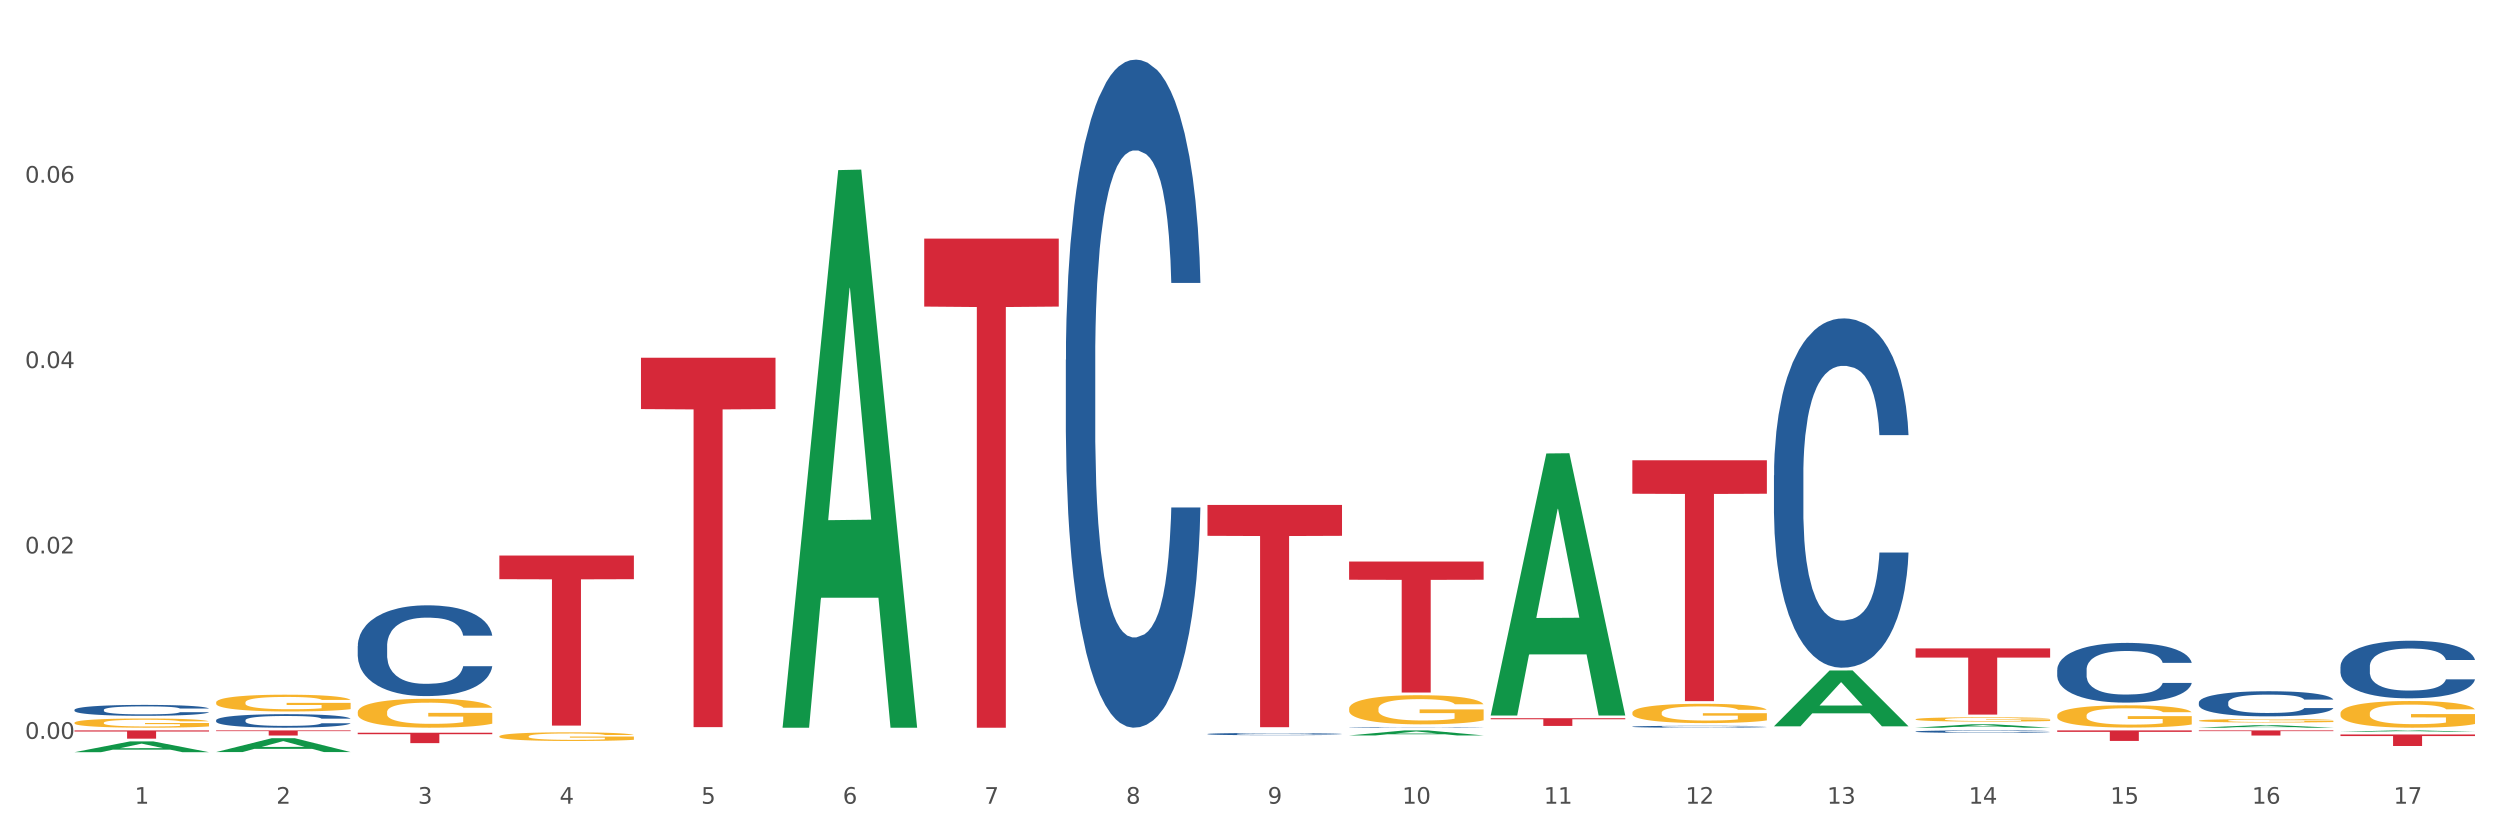
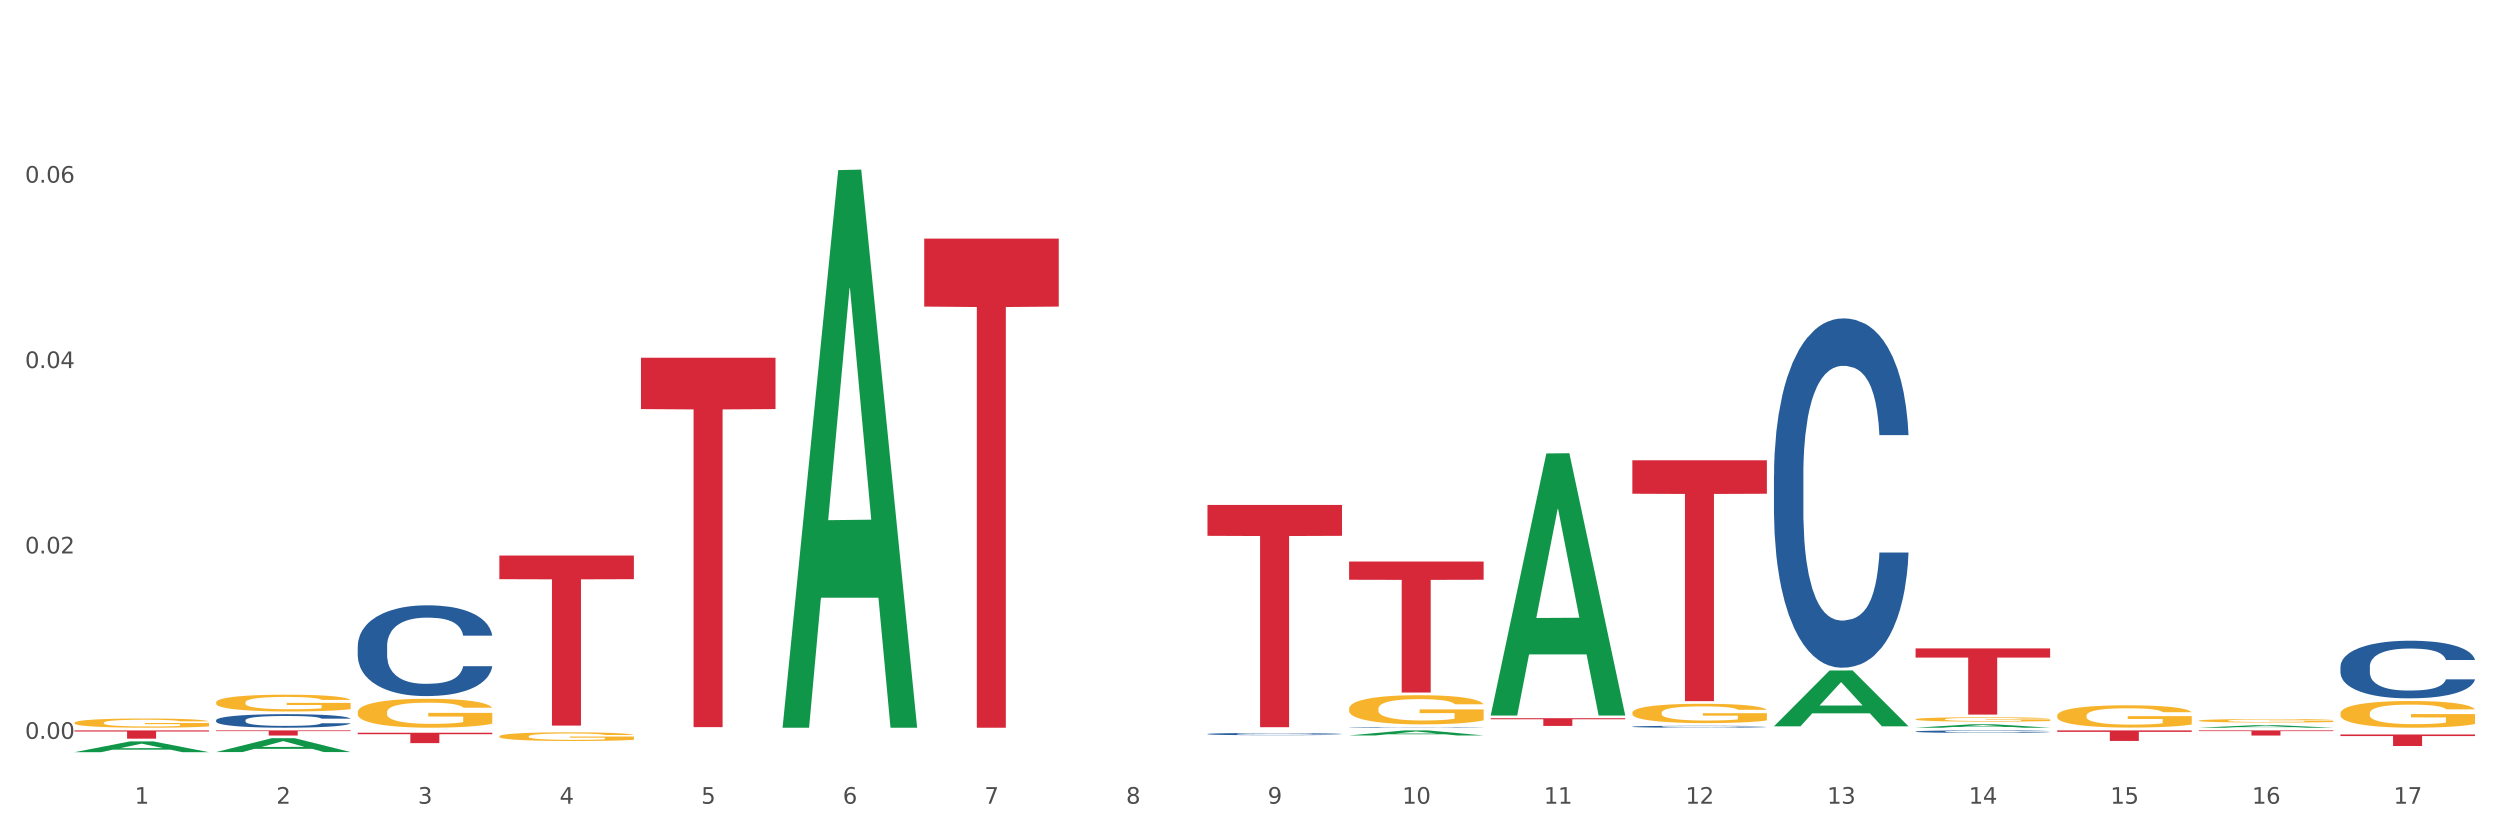
<svg xmlns="http://www.w3.org/2000/svg" xmlns:xlink="http://www.w3.org/1999/xlink" width="1080pt" height="360pt" viewBox="0 0 1080 360" version="1.1">
  <rect x="0" y="0" width="1080" height="360" fill="#333333" stroke="none" />
  <defs>
    <style type="text/css">*{stroke-linejoin: round; stroke-linecap: butt}</style>
  </defs>
  <g id="figure_1">
    <g id="patch_1">
      <path d="M 0 360  L 1080 360  L 1080 0  L 0 0  z " style="fill: #ffffff; stroke: #ffffff; stroke-linejoin: miter" />
    </g>
    <g id="axes_1">
      <g id="matplotlib.axis_1">
        <g id="xtick_1">
          <g id="text_1">
            <g style="fill: #4d4d4d" transform="translate(58.182 347.204) scale(0.096 -0.096)">
              <defs>
                <path id="DejaVuSans-31" d="M 794 531  L 1825 531  L 1825 4091  L 703 3866  L 703 4441  L 1819 4666  L 2450 4666  L 2450 531  L 3481 531  L 3481 0  L 794 0  L 794 531  z " transform="scale(0.016)" />
              </defs>
              <use xlink:href="#DejaVuSans-31" />
            </g>
          </g>
        </g>
        <g id="xtick_2">
          <g id="text_2">
            <g style="fill: #4d4d4d" transform="translate(119.364 347.204) scale(0.096 -0.096)">
              <defs>
                <path id="DejaVuSans-32" d="M 1228 531  L 3431 531  L 3431 0  L 469 0  L 469 531  Q 828 903 1448 1529  Q 2069 2156 2228 2338  Q 2531 2678 2651 2914  Q 2772 3150 2772 3378  Q 2772 3750 2511 3984  Q 2250 4219 1831 4219  Q 1534 4219 1204 4116  Q 875 4013 500 3803  L 500 4441  Q 881 4594 1212 4672  Q 1544 4750 1819 4750  Q 2544 4750 2975 4387  Q 3406 4025 3406 3419  Q 3406 3131 3298 2873  Q 3191 2616 2906 2266  Q 2828 2175 2409 1742  Q 1991 1309 1228 531  z " transform="scale(0.016)" />
              </defs>
              <use xlink:href="#DejaVuSans-32" />
            </g>
          </g>
        </g>
        <g id="xtick_3">
          <g id="text_3">
            <g style="fill: #4d4d4d" transform="translate(180.545 347.204) scale(0.096 -0.096)">
              <defs>
                <path id="DejaVuSans-33" d="M 2597 2516  Q 3050 2419 3304 2112  Q 3559 1806 3559 1356  Q 3559 666 3084 287  Q 2609 -91 1734 -91  Q 1441 -91 1130 -33  Q 819 25 488 141  L 488 750  Q 750 597 1062 519  Q 1375 441 1716 441  Q 2309 441 2620 675  Q 2931 909 2931 1356  Q 2931 1769 2642 2001  Q 2353 2234 1838 2234  L 1294 2234  L 1294 2753  L 1863 2753  Q 2328 2753 2575 2939  Q 2822 3125 2822 3475  Q 2822 3834 2567 4026  Q 2313 4219 1838 4219  Q 1578 4219 1281 4162  Q 984 4106 628 3988  L 628 4550  Q 988 4650 1302 4700  Q 1616 4750 1894 4750  Q 2613 4750 3031 4423  Q 3450 4097 3450 3541  Q 3450 3153 3228 2886  Q 3006 2619 2597 2516  z " transform="scale(0.016)" />
              </defs>
              <use xlink:href="#DejaVuSans-33" />
            </g>
          </g>
        </g>
        <g id="xtick_4">
          <g id="text_4">
            <g style="fill: #4d4d4d" transform="translate(241.726 347.204) scale(0.096 -0.096)">
              <defs>
                <path id="DejaVuSans-34" d="M 2419 4116  L 825 1625  L 2419 1625  L 2419 4116  z M 2253 4666  L 3047 4666  L 3047 1625  L 3713 1625  L 3713 1100  L 3047 1100  L 3047 0  L 2419 0  L 2419 1100  L 313 1100  L 313 1709  L 2253 4666  z " transform="scale(0.016)" />
              </defs>
              <use xlink:href="#DejaVuSans-34" />
            </g>
          </g>
        </g>
        <g id="xtick_5">
          <g id="text_5">
            <g style="fill: #4d4d4d" transform="translate(302.908 347.204) scale(0.096 -0.096)">
              <defs>
                <path id="DejaVuSans-35" d="M 691 4666  L 3169 4666  L 3169 4134  L 1269 4134  L 1269 2991  Q 1406 3038 1543 3061  Q 1681 3084 1819 3084  Q 2600 3084 3056 2656  Q 3513 2228 3513 1497  Q 3513 744 3044 326  Q 2575 -91 1722 -91  Q 1428 -91 1123 -41  Q 819 9 494 109  L 494 744  Q 775 591 1075 516  Q 1375 441 1709 441  Q 2250 441 2565 725  Q 2881 1009 2881 1497  Q 2881 1984 2565 2268  Q 2250 2553 1709 2553  Q 1456 2553 1204 2497  Q 953 2441 691 2322  L 691 4666  z " transform="scale(0.016)" />
              </defs>
              <use xlink:href="#DejaVuSans-35" />
            </g>
          </g>
        </g>
        <g id="xtick_6">
          <g id="text_6">
            <g style="fill: #4d4d4d" transform="translate(364.089 347.204) scale(0.096 -0.096)">
              <defs>
                <path id="DejaVuSans-36" d="M 2113 2584  Q 1688 2584 1439 2293  Q 1191 2003 1191 1497  Q 1191 994 1439 701  Q 1688 409 2113 409  Q 2538 409 2786 701  Q 3034 994 3034 1497  Q 3034 2003 2786 2293  Q 2538 2584 2113 2584  z M 3366 4563  L 3366 3988  Q 3128 4100 2886 4159  Q 2644 4219 2406 4219  Q 1781 4219 1451 3797  Q 1122 3375 1075 2522  Q 1259 2794 1537 2939  Q 1816 3084 2150 3084  Q 2853 3084 3261 2657  Q 3669 2231 3669 1497  Q 3669 778 3244 343  Q 2819 -91 2113 -91  Q 1303 -91 875 529  Q 447 1150 447 2328  Q 447 3434 972 4092  Q 1497 4750 2381 4750  Q 2619 4750 2861 4703  Q 3103 4656 3366 4563  z " transform="scale(0.016)" />
              </defs>
              <use xlink:href="#DejaVuSans-36" />
            </g>
          </g>
        </g>
        <g id="xtick_7">
          <g id="text_7">
            <g style="fill: #4d4d4d" transform="translate(425.271 347.204) scale(0.096 -0.096)">
              <defs>
                <path id="DejaVuSans-37" d="M 525 4666  L 3525 4666  L 3525 4397  L 1831 0  L 1172 0  L 2766 4134  L 525 4134  L 525 4666  z " transform="scale(0.016)" />
              </defs>
              <use xlink:href="#DejaVuSans-37" />
            </g>
          </g>
        </g>
        <g id="xtick_8">
          <g id="text_8">
            <g style="fill: #4d4d4d" transform="translate(486.452 347.204) scale(0.096 -0.096)">
              <defs>
                <path id="DejaVuSans-38" d="M 2034 2216  Q 1584 2216 1326 1975  Q 1069 1734 1069 1313  Q 1069 891 1326 650  Q 1584 409 2034 409  Q 2484 409 2743 651  Q 3003 894 3003 1313  Q 3003 1734 2745 1975  Q 2488 2216 2034 2216  z M 1403 2484  Q 997 2584 770 2862  Q 544 3141 544 3541  Q 544 4100 942 4425  Q 1341 4750 2034 4750  Q 2731 4750 3128 4425  Q 3525 4100 3525 3541  Q 3525 3141 3298 2862  Q 3072 2584 2669 2484  Q 3125 2378 3379 2068  Q 3634 1759 3634 1313  Q 3634 634 3220 271  Q 2806 -91 2034 -91  Q 1263 -91 848 271  Q 434 634 434 1313  Q 434 1759 690 2068  Q 947 2378 1403 2484  z M 1172 3481  Q 1172 3119 1398 2916  Q 1625 2713 2034 2713  Q 2441 2713 2670 2916  Q 2900 3119 2900 3481  Q 2900 3844 2670 4047  Q 2441 4250 2034 4250  Q 1625 4250 1398 4047  Q 1172 3844 1172 3481  z " transform="scale(0.016)" />
              </defs>
              <use xlink:href="#DejaVuSans-38" />
            </g>
          </g>
        </g>
        <g id="xtick_9">
          <g id="text_9">
            <g style="fill: #4d4d4d" transform="translate(547.634 347.204) scale(0.096 -0.096)">
              <defs>
                <path id="DejaVuSans-39" d="M 703 97  L 703 672  Q 941 559 1184 500  Q 1428 441 1663 441  Q 2288 441 2617 861  Q 2947 1281 2994 2138  Q 2813 1869 2534 1725  Q 2256 1581 1919 1581  Q 1219 1581 811 2004  Q 403 2428 403 3163  Q 403 3881 828 4315  Q 1253 4750 1959 4750  Q 2769 4750 3195 4129  Q 3622 3509 3622 2328  Q 3622 1225 3098 567  Q 2575 -91 1691 -91  Q 1453 -91 1209 -44  Q 966 3 703 97  z M 1959 2075  Q 2384 2075 2632 2365  Q 2881 2656 2881 3163  Q 2881 3666 2632 3958  Q 2384 4250 1959 4250  Q 1534 4250 1286 3958  Q 1038 3666 1038 3163  Q 1038 2656 1286 2365  Q 1534 2075 1959 2075  z " transform="scale(0.016)" />
              </defs>
              <use xlink:href="#DejaVuSans-39" />
            </g>
          </g>
        </g>
        <g id="xtick_10">
          <g id="text_10">
            <g style="fill: #4d4d4d" transform="translate(605.761 347.204) scale(0.096 -0.096)">
              <defs>
                <path id="DejaVuSans-30" d="M 2034 4250  Q 1547 4250 1301 3770  Q 1056 3291 1056 2328  Q 1056 1369 1301 889  Q 1547 409 2034 409  Q 2525 409 2770 889  Q 3016 1369 3016 2328  Q 3016 3291 2770 3770  Q 2525 4250 2034 4250  z M 2034 4750  Q 2819 4750 3233 4129  Q 3647 3509 3647 2328  Q 3647 1150 3233 529  Q 2819 -91 2034 -91  Q 1250 -91 836 529  Q 422 1150 422 2328  Q 422 3509 836 4129  Q 1250 4750 2034 4750  z " transform="scale(0.016)" />
              </defs>
              <use xlink:href="#DejaVuSans-31" />
              <use xlink:href="#DejaVuSans-30" transform="translate(63.623 0)" />
            </g>
          </g>
        </g>
        <g id="xtick_11">
          <g id="text_11">
            <g style="fill: #4d4d4d" transform="translate(666.942 347.204) scale(0.096 -0.096)">
              <use xlink:href="#DejaVuSans-31" />
              <use xlink:href="#DejaVuSans-31" transform="translate(63.623 0)" />
            </g>
          </g>
        </g>
        <g id="xtick_12">
          <g id="text_12">
            <g style="fill: #4d4d4d" transform="translate(728.124 347.204) scale(0.096 -0.096)">
              <use xlink:href="#DejaVuSans-31" />
              <use xlink:href="#DejaVuSans-32" transform="translate(63.623 0)" />
            </g>
          </g>
        </g>
        <g id="xtick_13">
          <g id="text_13">
            <g style="fill: #4d4d4d" transform="translate(789.305 347.204) scale(0.096 -0.096)">
              <use xlink:href="#DejaVuSans-31" />
              <use xlink:href="#DejaVuSans-33" transform="translate(63.623 0)" />
            </g>
          </g>
        </g>
        <g id="xtick_14">
          <g id="text_14">
            <g style="fill: #4d4d4d" transform="translate(850.487 347.204) scale(0.096 -0.096)">
              <use xlink:href="#DejaVuSans-31" />
              <use xlink:href="#DejaVuSans-34" transform="translate(63.623 0)" />
            </g>
          </g>
        </g>
        <g id="xtick_15">
          <g id="text_15">
            <g style="fill: #4d4d4d" transform="translate(911.668 347.204) scale(0.096 -0.096)">
              <use xlink:href="#DejaVuSans-31" />
              <use xlink:href="#DejaVuSans-35" transform="translate(63.623 0)" />
            </g>
          </g>
        </g>
        <g id="xtick_16">
          <g id="text_16">
            <g style="fill: #4d4d4d" transform="translate(972.849 347.204) scale(0.096 -0.096)">
              <use xlink:href="#DejaVuSans-31" />
              <use xlink:href="#DejaVuSans-36" transform="translate(63.623 0)" />
            </g>
          </g>
        </g>
        <g id="xtick_17">
          <g id="text_17">
            <g style="fill: #4d4d4d" transform="translate(1034.031 347.204) scale(0.096 -0.096)">
              <use xlink:href="#DejaVuSans-31" />
              <use xlink:href="#DejaVuSans-37" transform="translate(63.623 0)" />
            </g>
          </g>
        </g>
        <g id="xtick_18" />
        <g id="xtick_19" />
        <g id="xtick_20" />
        <g id="xtick_21" />
        <g id="xtick_22" />
        <g id="xtick_23" />
        <g id="xtick_24" />
        <g id="xtick_25" />
        <g id="xtick_26" />
        <g id="xtick_27" />
        <g id="xtick_28" />
        <g id="xtick_29" />
        <g id="xtick_30" />
        <g id="xtick_31" />
        <g id="xtick_32" />
        <g id="xtick_33" />
      </g>
      <g id="matplotlib.axis_2">
        <g id="ytick_1">
          <g id="text_18">
            <g style="fill: #4d4d4d" transform="translate(10.8 319.175) scale(0.096 -0.096)">
              <defs>
                <path id="DejaVuSans-2e" d="M 684 794  L 1344 794  L 1344 0  L 684 0  L 684 794  z " transform="scale(0.016)" />
              </defs>
              <use xlink:href="#DejaVuSans-30" />
              <use xlink:href="#DejaVuSans-2e" transform="translate(63.623 0)" />
              <use xlink:href="#DejaVuSans-30" transform="translate(95.41 0)" />
              <use xlink:href="#DejaVuSans-30" transform="translate(159.033 0)" />
            </g>
          </g>
        </g>
        <g id="ytick_2">
          <g id="text_19">
            <g style="fill: #4d4d4d" transform="translate(10.8 239.088) scale(0.096 -0.096)">
              <use xlink:href="#DejaVuSans-30" />
              <use xlink:href="#DejaVuSans-2e" transform="translate(63.623 0)" />
              <use xlink:href="#DejaVuSans-30" transform="translate(95.41 0)" />
              <use xlink:href="#DejaVuSans-32" transform="translate(159.033 0)" />
            </g>
          </g>
        </g>
        <g id="ytick_3">
          <g id="text_20">
            <g style="fill: #4d4d4d" transform="translate(10.8 159.001) scale(0.096 -0.096)">
              <use xlink:href="#DejaVuSans-30" />
              <use xlink:href="#DejaVuSans-2e" transform="translate(63.623 0)" />
              <use xlink:href="#DejaVuSans-30" transform="translate(95.41 0)" />
              <use xlink:href="#DejaVuSans-34" transform="translate(159.033 0)" />
            </g>
          </g>
        </g>
        <g id="ytick_4">
          <g id="text_21">
            <g style="fill: #4d4d4d" transform="translate(10.8 78.914) scale(0.096 -0.096)">
              <use xlink:href="#DejaVuSans-30" />
              <use xlink:href="#DejaVuSans-2e" transform="translate(63.623 0)" />
              <use xlink:href="#DejaVuSans-30" transform="translate(95.41 0)" />
              <use xlink:href="#DejaVuSans-36" transform="translate(159.033 0)" />
            </g>
          </g>
        </g>
        <g id="ytick_5" />
        <g id="ytick_6" />
        <g id="ytick_7" />
        <g id="ytick_8" />
      </g>
      <g id="PolyCollection_1">
        <path d="M 32.175 324.941  L 32.235 324.936  L 56.203 320.278  L 66.15 320.273  L 90.297 324.95  L 78.793 324.95  L 73.58 323.861  L 48.833 323.861  L 48.653 323.878  L 43.62 324.95  L 32.175 324.95  L 32.175 324.941  L 51.949 323.211  L 70.464 323.206  L 61.296 321.27  L 61.176 321.261  L 61.056 321.274  L 51.889 323.206  L 51.949 323.211  L 32.175 324.941  z " clip-path="url(#p0d5be7bd03)" style="fill: #109648" />
        <path d="M 888.715 309.136  L 888.783 309.127  L 888.783 308.811  L 888.921 308.538  L 889.607 307.879  L 890.636 307.334  L 891.391 307.043  L 892.146 306.806  L 893.038 306.569  L 894.136 306.322  L 896.126 305.962  L 897.361 305.777  L 898.871 305.584  L 901.616 305.303  L 903.606 305.144  L 905.664 305.013  L 909.027 304.854  L 911.223 304.784  L 913.556 304.731  L 916.369 304.696  L 918.497 304.687  L 923.163 304.714  L 927.143 304.793  L 929.064 304.854  L 931.535 304.96  L 932.838 305.03  L 934.966 305.171  L 937.162 305.355  L 938.671 305.514  L 940.936 305.813  L 942.651 306.111  L 944.23 306.481  L 945.053 306.736  L 945.671 306.973  L 946.22 307.246  L 946.769 307.676  L 934.417 307.676  L 933.936 307.369  L 933.182 307.079  L 932.084 306.797  L 931.123 306.621  L 929.476 306.402  L 927.966 306.261  L 926.388 306.155  L 924.467 306.068  L 922.957 306.024  L 920.83 305.988  L 916.644 305.997  L 913.83 306.068  L 911.909 306.155  L 910.674 306.235  L 909.576 306.322  L 908.341 306.446  L 906.899 306.63  L 905.87 306.797  L 904.841 307.008  L 904.017 307.219  L 903.263 307.465  L 902.645 307.729  L 902.165 308.002  L 901.753 308.336  L 901.41 308.89  L 901.41 310.094  L 901.547 310.367  L 901.89 310.727  L 902.302 311  L 902.988 311.325  L 903.606 311.545  L 904.772 311.861  L 906.076 312.125  L 907.105 312.292  L 908.135 312.433  L 909.919 312.626  L 911.909 312.784  L 913.624 312.881  L 915.958 312.969  L 917.536 313.004  L 918.908 313.022  L 922.271 313.022  L 924.672 312.995  L 927.349 312.934  L 929.407 312.855  L 931.123 312.758  L 933.044 312.6  L 934.279 312.45  L 934.279 310.613  L 919.183 310.604  L 919.183 309.382  L 946.837 309.382  L 946.837 312.969  L 945.671 313.154  L 944.367 313.321  L 942.994 313.47  L 940.936 313.655  L 938.465 313.83  L 936.269 313.954  L 933.936 314.059  L 931.191 314.156  L 927.623 314.244  L 925.427 314.279  L 922.682 314.305  L 919.457 314.314  L 916.644 314.296  L 913.899 314.252  L 911.017 314.173  L 908.203 314.059  L 906.076 313.945  L 903.949 313.804  L 901.684 313.619  L 899.9 313.444  L 898.528 313.285  L 897.018 313.083  L 895.371 312.819  L 894.136 312.582  L 893.038 312.336  L 891.871 312.019  L 891.048 311.747  L 890.224 311.404  L 889.744 311.149  L 889.195 310.753  L 888.783 310.2  L 888.715 309.136  z " clip-path="url(#p0d5be7bd03)" style="fill: #f7b32b" />
        <path d="M 949.896 311.32  L 949.965 311.319  L 949.965 311.27  L 950.102 311.228  L 950.788 311.125  L 951.818 311.041  L 952.572 310.996  L 953.327 310.959  L 954.219 310.922  L 955.317 310.884  L 957.307 310.828  L 958.543 310.799  L 960.052 310.769  L 962.797 310.726  L 964.787 310.701  L 966.846 310.681  L 970.208 310.656  L 972.404 310.645  L 974.737 310.637  L 977.551 310.632  L 979.678 310.63  L 984.344 310.634  L 988.324 310.647  L 990.246 310.656  L 992.716 310.673  L 994.02 310.683  L 996.147 310.705  L 998.343 310.734  L 999.853 310.759  L 1002.117 310.805  L 1003.833 310.851  L 1005.411 310.909  L 1006.234 310.948  L 1006.852 310.985  L 1007.401 311.027  L 1007.95 311.094  L 995.598 311.094  L 995.118 311.046  L 994.363 311.001  L 993.265 310.958  L 992.304 310.93  L 990.657 310.896  L 989.148 310.874  L 987.569 310.858  L 985.648 310.844  L 984.138 310.838  L 982.011 310.832  L 977.825 310.834  L 975.012 310.844  L 973.09 310.858  L 971.855 310.87  L 970.757 310.884  L 969.522 310.903  L 968.081 310.932  L 967.052 310.958  L 966.022 310.99  L 965.199 311.023  L 964.444 311.061  L 963.826 311.102  L 963.346 311.144  L 962.934 311.196  L 962.591 311.282  L 962.591 311.469  L 962.728 311.511  L 963.072 311.567  L 963.483 311.61  L 964.169 311.66  L 964.787 311.694  L 965.954 311.743  L 967.257 311.784  L 968.287 311.81  L 969.316 311.832  L 971.1 311.862  L 973.09 311.886  L 974.806 311.901  L 977.139 311.915  L 978.717 311.921  L 980.09 311.923  L 983.452 311.923  L 985.854 311.919  L 988.53 311.91  L 990.589 311.897  L 992.304 311.882  L 994.226 311.858  L 995.461 311.835  L 995.461 311.55  L 980.364 311.548  L 980.364 311.359  L 1008.019 311.359  L 1008.019 311.915  L 1006.852 311.944  L 1005.548 311.97  L 1004.176 311.993  L 1002.117 312.021  L 999.647 312.049  L 997.451 312.068  L 995.118 312.084  L 992.373 312.099  L 988.805 312.113  L 986.609 312.118  L 983.864 312.122  L 980.639 312.124  L 977.825 312.121  L 975.08 312.114  L 972.198 312.102  L 969.385 312.084  L 967.257 312.067  L 965.13 312.045  L 962.866 312.016  L 961.082 311.989  L 959.709 311.964  L 958.199 311.933  L 956.553 311.892  L 955.317 311.855  L 954.219 311.817  L 953.053 311.768  L 952.229 311.726  L 951.406 311.672  L 950.926 311.633  L 950.377 311.571  L 949.965 311.485  L 949.896 311.32  z " clip-path="url(#p0d5be7bd03)" style="fill: #f7b32b" />
        <path d="M 1011.078 308.169  L 1011.146 308.159  L 1011.146 307.78  L 1011.284 307.454  L 1011.97 306.664  L 1012.999 306.011  L 1013.754 305.664  L 1014.509 305.38  L 1015.401 305.096  L 1016.499 304.801  L 1018.489 304.369  L 1019.724 304.148  L 1021.234 303.917  L 1023.978 303.58  L 1025.969 303.391  L 1028.027 303.233  L 1031.39 303.043  L 1033.585 302.959  L 1035.919 302.896  L 1038.732 302.854  L 1040.859 302.843  L 1045.526 302.875  L 1049.506 302.969  L 1051.427 303.043  L 1053.897 303.169  L 1055.201 303.254  L 1057.328 303.422  L 1059.524 303.643  L 1061.034 303.833  L 1063.299 304.19  L 1065.014 304.548  L 1066.592 304.99  L 1067.416 305.296  L 1068.033 305.58  L 1068.582 305.906  L 1069.131 306.422  L 1056.78 306.422  L 1056.299 306.054  L 1055.544 305.706  L 1054.446 305.369  L 1053.486 305.159  L 1051.839 304.896  L 1050.329 304.727  L 1048.751 304.601  L 1046.829 304.496  L 1045.32 304.443  L 1043.192 304.401  L 1039.007 304.412  L 1036.193 304.496  L 1034.272 304.601  L 1033.037 304.696  L 1031.939 304.801  L 1030.703 304.948  L 1029.262 305.169  L 1028.233 305.369  L 1027.204 305.622  L 1026.38 305.875  L 1025.625 306.169  L 1025.008 306.485  L 1024.527 306.811  L 1024.116 307.211  L 1023.773 307.875  L 1023.773 309.317  L 1023.91 309.643  L 1024.253 310.074  L 1024.665 310.401  L 1025.351 310.79  L 1025.969 311.053  L 1027.135 311.432  L 1028.439 311.748  L 1029.468 311.948  L 1030.498 312.117  L 1032.282 312.348  L 1034.272 312.538  L 1035.987 312.653  L 1038.32 312.759  L 1039.899 312.801  L 1041.271 312.822  L 1044.634 312.822  L 1047.035 312.79  L 1049.712 312.717  L 1051.77 312.622  L 1053.486 312.506  L 1055.407 312.317  L 1056.642 312.138  L 1056.642 309.938  L 1041.546 309.927  L 1041.546 308.464  L 1069.2 308.464  L 1069.2 312.759  L 1068.033 312.98  L 1066.73 313.18  L 1065.357 313.359  L 1063.299 313.58  L 1060.828 313.79  L 1058.632 313.938  L 1056.299 314.064  L 1053.554 314.18  L 1049.986 314.285  L 1047.79 314.327  L 1045.045 314.359  L 1041.82 314.369  L 1039.007 314.348  L 1036.262 314.295  L 1033.38 314.201  L 1030.566 314.064  L 1028.439 313.927  L 1026.312 313.759  L 1024.047 313.538  L 1022.263 313.327  L 1020.891 313.138  L 1019.381 312.895  L 1017.734 312.58  L 1016.499 312.295  L 1015.401 312.001  L 1014.234 311.622  L 1013.411 311.295  L 1012.587 310.885  L 1012.107 310.58  L 1011.558 310.106  L 1011.146 309.443  L 1011.078 308.169  z " clip-path="url(#p0d5be7bd03)" style="fill: #f7b32b" />
-         <path d="M 888.715 289.32  L 888.784 289.296  L 888.784 288.637  L 888.99 287.741  L 889.745 286.092  L 890.707 284.843  L 892.356 283.382  L 893.249 282.77  L 894.417 282.086  L 896.822 280.979  L 899.57 280.036  L 901.493 279.518  L 902.936 279.188  L 906.165 278.599  L 908.02 278.34  L 909.944 278.128  L 911.593 277.986  L 914.341 277.821  L 916.539 277.751  L 919.081 277.727  L 921.211 277.751  L 924.028 277.845  L 928.15 278.128  L 929.73 278.293  L 931.86 278.575  L 934.058 278.952  L 935.845 279.329  L 937.906 279.871  L 940.036 280.578  L 942.097 281.474  L 943.539 282.298  L 944.707 283.17  L 945.738 284.23  L 946.494 285.385  L 946.837 286.351  L 934.265 286.351  L 933.921 285.479  L 933.234 284.537  L 932.547 283.901  L 931.791 283.382  L 930.623 282.793  L 929.593 282.416  L 927.875 281.968  L 926.295 281.686  L 924.99 281.521  L 923.41 281.379  L 920.043 281.238  L 917.639 281.238  L 916.127 281.285  L 914.272 281.403  L 912.692 281.568  L 910.837 281.851  L 909.394 282.157  L 907.952 282.557  L 907.127 282.84  L 905.89 283.359  L 905.066 283.783  L 903.967 284.513  L 903.348 285.032  L 902.249 286.375  L 901.768 287.364  L 901.562 288.048  L 901.425 288.802  L 901.425 292.477  L 901.837 294.127  L 902.181 294.834  L 902.73 295.635  L 903.761 296.671  L 905.272 297.685  L 906.852 298.415  L 908.158 298.863  L 909.394 299.193  L 910.631 299.452  L 912.142 299.687  L 913.379 299.829  L 915.234 299.97  L 917.432 300.041  L 919.15 300.041  L 922.654 299.923  L 924.234 299.805  L 925.745 299.64  L 927.394 299.381  L 928.7 299.098  L 929.455 298.886  L 930.692 298.439  L 931.654 297.967  L 932.478 297.425  L 933.028 296.954  L 933.646 296.247  L 934.127 295.446  L 934.265 295.022  L 946.837 295.022  L 946.562 295.87  L 946.081 296.695  L 945.12 297.802  L 944.364 298.439  L 943.196 299.216  L 941.959 299.876  L 940.242 300.606  L 938.662 301.148  L 937.013 301.62  L 935.226 302.044  L 931.997 302.633  L 930.829 302.798  L 928.356 303.081  L 926.433 303.245  L 923.616 303.41  L 920.73 303.505  L 917.707 303.528  L 915.028 303.481  L 912.074 303.34  L 910.219 303.198  L 908.158 302.986  L 905.753 302.656  L 903.486 302.256  L 901.356 301.785  L 899.364 301.243  L 897.509 300.63  L 895.104 299.617  L 893.318 298.627  L 892.013 297.708  L 891.119 296.931  L 890.226 295.941  L 889.745 295.258  L 888.99 293.608  L 888.715 292.077  L 888.715 289.32  z " clip-path="url(#p0d5be7bd03)" style="fill: #255c99" />
-         <path d="M 949.896 303.489  L 949.965 303.479  L 949.965 303.201  L 950.171 302.824  L 950.927 302.13  L 951.889 301.604  L 953.537 300.989  L 954.431 300.731  L 955.599 300.444  L 958.003 299.977  L 960.751 299.58  L 962.675 299.362  L 964.118 299.223  L 967.347 298.975  L 969.202 298.866  L 971.125 298.777  L 972.774 298.717  L 975.522 298.648  L 977.721 298.618  L 980.263 298.608  L 982.393 298.618  L 985.209 298.658  L 989.331 298.777  L 990.912 298.846  L 993.041 298.965  L 995.24 299.124  L 997.026 299.283  L 999.087 299.511  L 1001.217 299.809  L 1003.278 300.186  L 1004.721 300.533  L 1005.889 300.9  L 1006.919 301.346  L 1007.675 301.832  L 1008.019 302.239  L 995.446 302.239  L 995.103 301.872  L 994.415 301.475  L 993.728 301.207  L 992.973 300.989  L 991.805 300.741  L 990.774 300.582  L 989.057 300.394  L 987.477 300.275  L 986.171 300.205  L 984.591 300.146  L 981.225 300.086  L 978.82 300.086  L 977.309 300.106  L 975.454 300.156  L 973.873 300.225  L 972.018 300.344  L 970.576 300.473  L 969.133 300.642  L 968.309 300.761  L 967.072 300.979  L 966.247 301.158  L 965.148 301.465  L 964.53 301.684  L 963.431 302.249  L 962.95 302.666  L 962.744 302.953  L 962.606 303.271  L 962.606 304.818  L 963.018 305.513  L 963.362 305.811  L 963.912 306.148  L 964.942 306.584  L 966.454 307.011  L 968.034 307.318  L 969.339 307.507  L 970.576 307.646  L 971.812 307.755  L 973.324 307.854  L 974.56 307.914  L 976.415 307.973  L 978.614 308.003  L 980.331 308.003  L 983.835 307.953  L 985.415 307.904  L 986.927 307.834  L 988.576 307.725  L 989.881 307.606  L 990.637 307.517  L 991.873 307.328  L 992.835 307.13  L 993.66 306.902  L 994.209 306.703  L 994.828 306.406  L 995.309 306.068  L 995.446 305.89  L 1008.019 305.89  L 1007.744 306.247  L 1007.263 306.594  L 1006.301 307.061  L 1005.545 307.328  L 1004.377 307.656  L 1003.141 307.934  L 1001.423 308.241  L 999.843 308.469  L 998.194 308.668  L 996.408 308.846  L 993.179 309.094  L 992.011 309.164  L 989.538 309.283  L 987.614 309.352  L 984.797 309.422  L 981.912 309.461  L 978.889 309.471  L 976.209 309.451  L 973.255 309.392  L 971.4 309.332  L 969.339 309.243  L 966.934 309.104  L 964.667 308.936  L 962.538 308.737  L 960.545 308.509  L 958.69 308.251  L 956.286 307.824  L 954.499 307.408  L 953.194 307.021  L 952.301 306.693  L 951.408 306.277  L 950.927 305.989  L 950.171 305.295  L 949.896 304.65  L 949.896 303.489  z " clip-path="url(#p0d5be7bd03)" style="fill: #255c99" />
        <path d="M 1011.078 287.975  L 1011.146 287.952  L 1011.146 287.315  L 1011.352 286.451  L 1012.108 284.86  L 1013.07 283.655  L 1014.719 282.245  L 1015.612 281.654  L 1016.78 280.995  L 1019.185 279.926  L 1021.933 279.017  L 1023.856 278.517  L 1025.299 278.198  L 1028.528 277.63  L 1030.383 277.38  L 1032.307 277.175  L 1033.956 277.039  L 1036.704 276.88  L 1038.902 276.812  L 1041.444 276.789  L 1043.574 276.812  L 1046.391 276.903  L 1050.513 277.175  L 1052.093 277.335  L 1054.223 277.607  L 1056.421 277.971  L 1058.208 278.335  L 1060.269 278.858  L 1062.398 279.54  L 1064.46 280.404  L 1065.902 281.2  L 1067.07 282.041  L 1068.101 283.064  L 1068.856 284.178  L 1069.2 285.11  L 1056.627 285.11  L 1056.284 284.269  L 1055.597 283.359  L 1054.91 282.746  L 1054.154 282.245  L 1052.986 281.677  L 1051.956 281.313  L 1050.238 280.881  L 1048.658 280.608  L 1047.353 280.449  L 1045.772 280.313  L 1042.406 280.176  L 1040.001 280.176  L 1038.49 280.222  L 1036.635 280.336  L 1035.055 280.495  L 1033.2 280.768  L 1031.757 281.063  L 1030.314 281.45  L 1029.49 281.722  L 1028.253 282.223  L 1027.429 282.632  L 1026.33 283.337  L 1025.711 283.837  L 1024.612 285.133  L 1024.131 286.088  L 1023.925 286.747  L 1023.788 287.474  L 1023.788 291.021  L 1024.2 292.613  L 1024.543 293.295  L 1025.093 294.068  L 1026.124 295.068  L 1027.635 296.046  L 1029.215 296.751  L 1030.52 297.182  L 1031.757 297.501  L 1032.994 297.751  L 1034.505 297.978  L 1035.742 298.115  L 1037.597 298.251  L 1039.795 298.319  L 1041.513 298.319  L 1045.017 298.206  L 1046.597 298.092  L 1048.108 297.933  L 1049.757 297.683  L 1051.063 297.41  L 1051.818 297.205  L 1053.055 296.773  L 1054.017 296.319  L 1054.841 295.796  L 1055.391 295.341  L 1056.009 294.659  L 1056.49 293.886  L 1056.627 293.477  L 1069.2 293.477  L 1068.925 294.295  L 1068.444 295.091  L 1067.482 296.159  L 1066.727 296.773  L 1065.559 297.524  L 1064.322 298.16  L 1062.605 298.865  L 1061.024 299.388  L 1059.376 299.843  L 1057.589 300.252  L 1054.36 300.82  L 1053.192 300.979  L 1050.719 301.252  L 1048.795 301.411  L 1045.979 301.57  L 1043.093 301.661  L 1040.07 301.684  L 1037.391 301.639  L 1034.437 301.502  L 1032.582 301.366  L 1030.52 301.161  L 1028.116 300.843  L 1025.849 300.456  L 1023.719 300.002  L 1021.727 299.479  L 1019.872 298.888  L 1017.467 297.91  L 1015.681 296.955  L 1014.375 296.068  L 1013.482 295.318  L 1012.589 294.363  L 1012.108 293.704  L 1011.352 292.113  L 1011.078 290.635  L 1011.078 287.975  z " clip-path="url(#p0d5be7bd03)" style="fill: #255c99" />
        <path d="M 1011.078 317.289  L 1069.2 317.289  L 1069.2 317.983  L 1046.337 317.987  L 1046.337 322.282  L 1033.803 322.282  L 1033.803 317.987  L 1011.078 317.983  L 1011.078 317.293  L 1011.078 317.289  z " clip-path="url(#p0d5be7bd03)" style="fill: #d62839" />
        <path d="M 949.896 315.528  L 1008.019 315.528  L 1008.019 315.839  L 985.155 315.841  L 985.155 317.763  L 972.622 317.763  L 972.622 315.841  L 949.896 315.839  L 949.896 315.53  L 949.896 315.528  z " clip-path="url(#p0d5be7bd03)" style="fill: #d62839" />
        <path d="M 888.715 315.528  L 946.837 315.528  L 946.837 316.16  L 923.974 316.164  L 923.974 320.076  L 911.44 320.076  L 911.44 316.164  L 888.715 316.16  L 888.715 315.532  L 888.715 315.528  z " clip-path="url(#p0d5be7bd03)" style="fill: #d62839" />
        <path d="M 827.533 280.096  L 885.656 280.096  L 885.656 284.071  L 862.792 284.098  L 862.792 308.702  L 850.259 308.702  L 850.259 284.098  L 827.533 284.071  L 827.533 280.123  L 827.533 280.096  z " clip-path="url(#p0d5be7bd03)" style="fill: #d62839" />
        <path d="M 705.171 198.835  L 763.293 198.835  L 763.293 213.293  L 740.43 213.391  L 740.43 302.876  L 727.896 302.876  L 727.896 213.391  L 705.171 213.293  L 705.171 198.932  L 705.171 198.835  z " clip-path="url(#p0d5be7bd03)" style="fill: #d62839" />
        <path d="M 643.989 310.26  L 702.112 310.26  L 702.112 310.723  L 679.248 310.727  L 679.248 313.595  L 666.715 313.595  L 666.715 310.727  L 643.989 310.723  L 643.989 310.263  L 643.989 310.26  z " clip-path="url(#p0d5be7bd03)" style="fill: #d62839" />
        <path d="M 582.808 242.589  L 640.93 242.589  L 640.93 250.451  L 618.067 250.505  L 618.067 299.168  L 605.533 299.168  L 605.533 250.505  L 582.808 250.451  L 582.808 242.642  L 582.808 242.589  z " clip-path="url(#p0d5be7bd03)" style="fill: #d62839" />
        <path d="M 521.626 218.133  L 579.749 218.133  L 579.749 231.476  L 556.885 231.567  L 556.885 314.151  L 544.352 314.151  L 544.352 231.567  L 521.626 231.476  L 521.626 218.223  L 521.626 218.133  z " clip-path="url(#p0d5be7bd03)" style="fill: #d62839" />
        <path d="M 399.263 103.079  L 457.386 103.079  L 457.386 132.442  L 434.523 132.64  L 434.523 314.369  L 421.989 314.369  L 421.989 132.64  L 399.263 132.442  L 399.263 103.278  L 399.263 103.079  z " clip-path="url(#p0d5be7bd03)" style="fill: #d62839" />
        <path d="M 32.175 312.231  L 32.244 312.228  L 32.244 312.097  L 32.381 311.985  L 33.067 311.712  L 34.096 311.487  L 34.851 311.368  L 35.606 311.27  L 36.498 311.172  L 37.596 311.07  L 39.586 310.921  L 40.821 310.845  L 42.331 310.765  L 45.076 310.649  L 47.066 310.584  L 49.124 310.529  L 52.487 310.464  L 54.683 310.435  L 57.016 310.413  L 59.829 310.399  L 61.957 310.395  L 66.623 310.406  L 70.603 310.439  L 72.524 310.464  L 74.995 310.508  L 76.299 310.537  L 78.426 310.595  L 80.622 310.671  L 82.131 310.736  L 84.396 310.86  L 86.111 310.983  L 87.69 311.135  L 88.513 311.241  L 89.131 311.339  L 89.68 311.451  L 90.229 311.629  L 77.877 311.629  L 77.397 311.502  L 76.642 311.382  L 75.544 311.266  L 74.583 311.193  L 72.936 311.103  L 71.426 311.045  L 69.848 311.001  L 67.927 310.965  L 66.417 310.947  L 64.29 310.932  L 60.104 310.936  L 57.29 310.965  L 55.369 311.001  L 54.134 311.034  L 53.036 311.07  L 51.801 311.121  L 50.36 311.197  L 49.33 311.266  L 48.301 311.353  L 47.478 311.44  L 46.723 311.542  L 46.105 311.651  L 45.625 311.763  L 45.213 311.901  L 44.87 312.13  L 44.87 312.627  L 45.007 312.74  L 45.35 312.888  L 45.762 313.001  L 46.448 313.135  L 47.066 313.226  L 48.232 313.357  L 49.536 313.465  L 50.566 313.534  L 51.595 313.592  L 53.379 313.672  L 55.369 313.738  L 57.085 313.778  L 59.418 313.814  L 60.996 313.828  L 62.368 313.836  L 65.731 313.836  L 68.133 313.825  L 70.809 313.799  L 72.868 313.767  L 74.583 313.727  L 76.504 313.661  L 77.74 313.6  L 77.74 312.841  L 62.643 312.838  L 62.643 312.333  L 90.297 312.333  L 90.297 313.814  L 89.131 313.89  L 87.827 313.959  L 86.455 314.021  L 84.396 314.097  L 81.926 314.169  L 79.73 314.22  L 77.397 314.264  L 74.652 314.304  L 71.083 314.34  L 68.887 314.355  L 66.143 314.365  L 62.917 314.369  L 60.104 314.362  L 57.359 314.344  L 54.477 314.311  L 51.663 314.264  L 49.536 314.217  L 47.409 314.159  L 45.144 314.082  L 43.36 314.01  L 41.988 313.944  L 40.478 313.861  L 38.831 313.752  L 37.596 313.654  L 36.498 313.552  L 35.332 313.422  L 34.508 313.309  L 33.685 313.168  L 33.204 313.063  L 32.655 312.899  L 32.244 312.671  L 32.175 312.231  z " clip-path="url(#p0d5be7bd03)" style="fill: #f7b32b" />
        <path d="M 276.901 154.543  L 335.023 154.543  L 335.023 176.72  L 312.16 176.87  L 312.16 314.129  L 299.626 314.129  L 299.626 176.87  L 276.901 176.72  L 276.901 154.692  L 276.901 154.543  z " clip-path="url(#p0d5be7bd03)" style="fill: #d62839" />
        <path d="M 215.719 239.994  L 273.842 239.994  L 273.842 250.205  L 250.978 250.274  L 250.978 313.471  L 238.445 313.471  L 238.445 250.274  L 215.719 250.205  L 215.719 240.063  L 215.719 239.994  z " clip-path="url(#p0d5be7bd03)" style="fill: #d62839" />
        <path d="M 154.538 316.553  L 212.66 316.553  L 212.66 317.175  L 189.797 317.179  L 189.797 321.028  L 177.263 321.028  L 177.263 317.179  L 154.538 317.175  L 154.538 316.557  L 154.538 316.553  z " clip-path="url(#p0d5be7bd03)" style="fill: #d62839" />
        <path d="M 93.356 315.528  L 151.479 315.528  L 151.479 315.836  L 128.615 315.838  L 128.615 317.74  L 116.082 317.74  L 116.082 315.838  L 93.356 315.836  L 93.356 315.53  L 93.356 315.528  z " clip-path="url(#p0d5be7bd03)" style="fill: #d62839" />
        <path d="M 705.171 307.892  L 705.239 307.885  L 705.239 307.61  L 705.376 307.374  L 706.063 306.802  L 707.092 306.33  L 707.847 306.078  L 708.602 305.872  L 709.494 305.666  L 710.592 305.453  L 712.582 305.14  L 713.817 304.98  L 715.327 304.813  L 718.071 304.569  L 720.061 304.431  L 722.12 304.317  L 725.483 304.18  L 727.678 304.119  L 730.012 304.073  L 732.825 304.043  L 734.952 304.035  L 739.619 304.058  L 743.599 304.126  L 745.52 304.18  L 747.99 304.271  L 749.294 304.332  L 751.421 304.454  L 753.617 304.614  L 755.127 304.752  L 757.391 305.011  L 759.107 305.27  L 760.685 305.59  L 761.509 305.811  L 762.126 306.017  L 762.675 306.253  L 763.224 306.627  L 750.872 306.627  L 750.392 306.36  L 749.637 306.109  L 748.539 305.865  L 747.579 305.712  L 745.932 305.522  L 744.422 305.4  L 742.844 305.308  L 740.922 305.232  L 739.413 305.194  L 737.285 305.163  L 733.099 305.171  L 730.286 305.232  L 728.365 305.308  L 727.129 305.377  L 726.031 305.453  L 724.796 305.56  L 723.355 305.72  L 722.326 305.865  L 721.297 306.048  L 720.473 306.231  L 719.718 306.444  L 719.101 306.673  L 718.62 306.909  L 718.209 307.199  L 717.866 307.679  L 717.866 308.723  L 718.003 308.96  L 718.346 309.272  L 718.758 309.509  L 719.444 309.791  L 720.061 309.981  L 721.228 310.256  L 722.532 310.484  L 723.561 310.629  L 724.59 310.751  L 726.375 310.919  L 728.365 311.056  L 730.08 311.14  L 732.413 311.216  L 733.992 311.247  L 735.364 311.262  L 738.726 311.262  L 741.128 311.239  L 743.804 311.186  L 745.863 311.117  L 747.579 311.033  L 749.5 310.896  L 750.735 310.767  L 750.735 309.173  L 735.638 309.166  L 735.638 308.106  L 763.293 308.106  L 763.293 311.216  L 762.126 311.376  L 760.823 311.521  L 759.45 311.651  L 757.391 311.811  L 754.921 311.963  L 752.725 312.07  L 750.392 312.162  L 747.647 312.246  L 744.079 312.322  L 741.883 312.352  L 739.138 312.375  L 735.913 312.383  L 733.099 312.368  L 730.355 312.329  L 727.473 312.261  L 724.659 312.162  L 722.532 312.063  L 720.405 311.941  L 718.14 311.78  L 716.356 311.628  L 714.983 311.491  L 713.474 311.315  L 711.827 311.087  L 710.592 310.881  L 709.494 310.667  L 708.327 310.393  L 707.504 310.157  L 706.68 309.859  L 706.2 309.638  L 705.651 309.295  L 705.239 308.815  L 705.171 307.892  z " clip-path="url(#p0d5be7bd03)" style="fill: #f7b32b" />
        <path d="M 827.533 310.727  L 827.602 310.725  L 827.602 310.664  L 827.739 310.611  L 828.425 310.482  L 829.455 310.376  L 830.21 310.32  L 830.964 310.273  L 831.857 310.227  L 832.954 310.179  L 834.945 310.109  L 836.18 310.073  L 837.689 310.036  L 840.434 309.981  L 842.424 309.95  L 844.483 309.924  L 847.845 309.893  L 850.041 309.88  L 852.374 309.869  L 855.188 309.863  L 857.315 309.861  L 861.981 309.866  L 865.961 309.881  L 867.883 309.893  L 870.353 309.914  L 871.657 309.928  L 873.784 309.955  L 875.98 309.991  L 877.49 310.022  L 879.754 310.08  L 881.47 310.138  L 883.048 310.21  L 883.872 310.26  L 884.489 310.306  L 885.038 310.359  L 885.587 310.443  L 873.235 310.443  L 872.755 310.383  L 872 310.327  L 870.902 310.272  L 869.941 310.238  L 868.295 310.195  L 866.785 310.167  L 865.207 310.147  L 863.285 310.13  L 861.775 310.121  L 859.648 310.114  L 855.462 310.116  L 852.649 310.13  L 850.727 310.147  L 849.492 310.162  L 848.394 310.179  L 847.159 310.203  L 845.718 310.239  L 844.689 310.272  L 843.659 310.313  L 842.836 310.354  L 842.081 310.402  L 841.464 310.453  L 840.983 310.506  L 840.571 310.571  L 840.228 310.679  L 840.228 310.914  L 840.366 310.967  L 840.709 311.037  L 841.12 311.09  L 841.807 311.153  L 842.424 311.196  L 843.591 311.258  L 844.895 311.309  L 845.924 311.342  L 846.953 311.369  L 848.737 311.407  L 850.727 311.438  L 852.443 311.456  L 854.776 311.473  L 856.354 311.48  L 857.727 311.484  L 861.089 311.484  L 863.491 311.479  L 866.167 311.467  L 868.226 311.451  L 869.941 311.432  L 871.863 311.402  L 873.098 311.372  L 873.098 311.015  L 858.001 311.013  L 858.001 310.775  L 885.656 310.775  L 885.656 311.473  L 884.489 311.509  L 883.185 311.542  L 881.813 311.571  L 879.754 311.607  L 877.284 311.641  L 875.088 311.665  L 872.755 311.686  L 870.01 311.705  L 866.442 311.722  L 864.246 311.729  L 861.501 311.734  L 858.276 311.735  L 855.462 311.732  L 852.717 311.723  L 849.835 311.708  L 847.022 311.686  L 844.895 311.663  L 842.767 311.636  L 840.503 311.6  L 838.719 311.566  L 837.346 311.535  L 835.837 311.496  L 834.19 311.444  L 832.954 311.398  L 831.857 311.35  L 830.69 311.289  L 829.867 311.236  L 829.043 311.169  L 828.563 311.119  L 828.014 311.042  L 827.602 310.934  L 827.533 310.727  z " clip-path="url(#p0d5be7bd03)" style="fill: #f7b32b" />
        <path d="M 215.719 318.098  L 215.788 318.094  L 215.788 317.971  L 215.925 317.865  L 216.611 317.607  L 217.641 317.395  L 218.395 317.282  L 219.15 317.189  L 220.042 317.097  L 221.14 317.001  L 223.13 316.86  L 224.366 316.788  L 225.875 316.713  L 228.62 316.603  L 230.61 316.542  L 232.669 316.49  L 236.031 316.429  L 238.227 316.401  L 240.56 316.381  L 243.374 316.367  L 245.501 316.363  L 250.167 316.374  L 254.147 316.405  L 256.069 316.429  L 258.539 316.47  L 259.843 316.497  L 261.97 316.552  L 264.166 316.624  L 265.676 316.686  L 267.94 316.802  L 269.656 316.919  L 271.234 317.063  L 272.057 317.162  L 272.675 317.254  L 273.224 317.361  L 273.773 317.529  L 261.421 317.529  L 260.941 317.409  L 260.186 317.296  L 259.088 317.186  L 258.127 317.117  L 256.48 317.032  L 254.971 316.977  L 253.392 316.936  L 251.471 316.901  L 249.961 316.884  L 247.834 316.871  L 243.648 316.874  L 240.835 316.901  L 238.913 316.936  L 237.678 316.967  L 236.58 317.001  L 235.345 317.049  L 233.904 317.121  L 232.875 317.186  L 231.845 317.268  L 231.022 317.35  L 230.267 317.446  L 229.649 317.549  L 229.169 317.655  L 228.757 317.786  L 228.414 318.002  L 228.414 318.471  L 228.551 318.577  L 228.895 318.718  L 229.306 318.824  L 229.993 318.951  L 230.61 319.037  L 231.777 319.16  L 233.08 319.263  L 234.11 319.328  L 235.139 319.383  L 236.923 319.458  L 238.913 319.52  L 240.629 319.557  L 242.962 319.592  L 244.54 319.605  L 245.913 319.612  L 249.275 319.612  L 251.677 319.602  L 254.353 319.578  L 256.412 319.547  L 258.127 319.51  L 260.049 319.448  L 261.284 319.39  L 261.284 318.673  L 246.187 318.67  L 246.187 318.194  L 273.842 318.194  L 273.842 319.592  L 272.675 319.664  L 271.371 319.729  L 269.999 319.787  L 267.94 319.859  L 265.47 319.928  L 263.274 319.976  L 260.941 320.017  L 258.196 320.054  L 254.628 320.089  L 252.432 320.102  L 249.687 320.113  L 246.462 320.116  L 243.648 320.109  L 240.903 320.092  L 238.021 320.061  L 235.208 320.017  L 233.08 319.972  L 230.953 319.917  L 228.689 319.845  L 226.905 319.777  L 225.532 319.715  L 224.022 319.636  L 222.376 319.533  L 221.14 319.441  L 220.042 319.345  L 218.876 319.222  L 218.052 319.115  L 217.229 318.982  L 216.749 318.882  L 216.2 318.728  L 215.788 318.512  L 215.719 318.098  z " clip-path="url(#p0d5be7bd03)" style="fill: #f7b32b" />
        <path d="M 93.356 324.882  L 93.416 324.877  L 117.384 318.905  L 127.331 318.899  L 151.479 324.894  L 139.974 324.894  L 134.761 323.498  L 110.014 323.498  L 109.834 323.52  L 104.801 324.894  L 93.356 324.894  L 93.356 324.882  L 113.13 322.665  L 131.645 322.659  L 122.478 320.177  L 122.358 320.165  L 122.238 320.182  L 113.07 322.659  L 113.13 322.665  L 93.356 324.882  z " clip-path="url(#p0d5be7bd03)" style="fill: #109648" />
        <path d="M 338.082 313.916  L 338.142 313.69  L 362.11 73.488  L 372.057 73.262  L 396.204 314.369  L 384.7 314.369  L 379.487 258.224  L 354.74 258.224  L 354.56 259.129  L 349.527 314.369  L 338.082 314.369  L 338.082 313.916  L 357.856 224.718  L 376.371 224.492  L 367.203 124.653  L 367.083 124.2  L 366.963 124.879  L 357.796 224.492  L 357.856 224.718  L 338.082 313.916  z " clip-path="url(#p0d5be7bd03)" style="fill: #109648" />
        <path d="M 582.808 317.709  L 582.868 317.707  L 606.836 315.53  L 616.782 315.528  L 640.93 317.713  L 629.425 317.713  L 624.212 317.204  L 599.465 317.204  L 599.286 317.212  L 594.252 317.713  L 582.808 317.713  L 582.808 317.709  L 602.581 316.901  L 621.097 316.899  L 611.929 315.994  L 611.809 315.99  L 611.689 315.996  L 602.521 316.899  L 602.581 316.901  L 582.808 317.709  z " clip-path="url(#p0d5be7bd03)" style="fill: #109648" />
        <path d="M 643.989 308.888  L 644.049 308.782  L 668.017 195.893  L 677.964 195.787  L 702.112 309.101  L 690.607 309.101  L 685.394 282.714  L 660.647 282.714  L 660.467 283.14  L 655.434 309.101  L 643.989 309.101  L 643.989 308.888  L 663.763 266.967  L 682.278 266.861  L 673.11 219.939  L 672.99 219.726  L 672.871 220.045  L 663.703 266.861  L 663.763 266.967  L 643.989 308.888  z " clip-path="url(#p0d5be7bd03)" style="fill: #109648" />
        <path d="M 766.352 313.729  L 766.412 313.707  L 790.38 289.645  L 800.327 289.622  L 824.474 313.775  L 812.97 313.775  L 807.757 308.151  L 783.01 308.151  L 782.83 308.241  L 777.797 313.775  L 766.352 313.775  L 766.352 313.729  L 786.126 304.794  L 804.641 304.771  L 795.473 294.77  L 795.353 294.725  L 795.233 294.793  L 786.066 304.771  L 786.126 304.794  L 766.352 313.729  z " clip-path="url(#p0d5be7bd03)" style="fill: #109648" />
        <path d="M 827.533 314.366  L 827.593 314.365  L 851.561 312.896  L 861.508 312.894  L 885.656 314.369  L 874.151 314.369  L 868.938 314.026  L 844.191 314.026  L 844.011 314.031  L 838.978 314.369  L 827.533 314.369  L 827.533 314.366  L 847.307 313.821  L 865.822 313.819  L 856.654 313.209  L 856.535 313.206  L 856.415 313.21  L 847.247 313.819  L 847.307 313.821  L 827.533 314.366  z " clip-path="url(#p0d5be7bd03)" style="fill: #109648" />
        <path d="M 949.896 314.367  L 949.956 314.366  L 973.924 313.284  L 983.871 313.283  L 1008.019 314.369  L 996.514 314.369  L 991.301 314.116  L 966.554 314.116  L 966.374 314.12  L 961.341 314.369  L 949.896 314.369  L 949.896 314.367  L 969.67 313.965  L 988.185 313.964  L 979.017 313.514  L 978.897 313.512  L 978.778 313.515  L 969.61 313.964  L 969.67 313.965  L 949.896 314.367  z " clip-path="url(#p0d5be7bd03)" style="fill: #109648" />
-         <path d="M 1011.078 316.128  L 1011.138 316.128  L 1035.106 315.529  L 1045.052 315.528  L 1069.2 316.13  L 1057.695 316.13  L 1052.482 315.99  L 1027.735 315.99  L 1027.556 315.992  L 1022.522 316.13  L 1011.078 316.13  L 1011.078 316.128  L 1030.851 315.906  L 1049.366 315.905  L 1040.199 315.656  L 1040.079 315.655  L 1039.959 315.657  L 1030.791 315.905  L 1030.851 315.906  L 1011.078 316.128  z " clip-path="url(#p0d5be7bd03)" style="fill: #109648" />
-         <path d="M 32.175 306.636  L 32.244 306.631  L 32.244 306.511  L 32.45 306.347  L 33.206 306.045  L 34.167 305.816  L 35.816 305.549  L 36.709 305.437  L 37.877 305.312  L 40.282 305.109  L 43.03 304.937  L 44.954 304.842  L 46.396 304.781  L 49.625 304.674  L 51.48 304.626  L 53.404 304.587  L 55.053 304.561  L 57.801 304.531  L 60 304.518  L 62.542 304.514  L 64.671 304.518  L 67.488 304.536  L 71.61 304.587  L 73.19 304.618  L 75.32 304.669  L 77.519 304.738  L 79.305 304.807  L 81.366 304.906  L 83.496 305.036  L 85.557 305.2  L 87 305.351  L 88.168 305.51  L 89.198 305.704  L 89.954 305.916  L 90.297 306.092  L 77.725 306.092  L 77.381 305.933  L 76.694 305.76  L 76.007 305.644  L 75.251 305.549  L 74.084 305.441  L 73.053 305.372  L 71.335 305.29  L 69.755 305.239  L 68.45 305.208  L 66.87 305.182  L 63.503 305.157  L 61.099 305.157  L 59.587 305.165  L 57.732 305.187  L 56.152 305.217  L 54.297 305.269  L 52.854 305.325  L 51.412 305.398  L 50.587 305.45  L 49.351 305.545  L 48.526 305.622  L 47.427 305.756  L 46.809 305.851  L 45.709 306.097  L 45.228 306.278  L 45.022 306.403  L 44.885 306.541  L 44.885 307.214  L 45.297 307.515  L 45.641 307.645  L 46.19 307.791  L 47.221 307.981  L 48.732 308.167  L 50.312 308.3  L 51.618 308.382  L 52.854 308.442  L 54.091 308.49  L 55.603 308.533  L 56.839 308.559  L 58.694 308.585  L 60.893 308.598  L 62.61 308.598  L 66.114 308.576  L 67.694 308.555  L 69.206 308.524  L 70.855 308.477  L 72.16 308.425  L 72.916 308.386  L 74.152 308.304  L 75.114 308.218  L 75.939 308.119  L 76.488 308.033  L 77.106 307.903  L 77.587 307.757  L 77.725 307.679  L 90.297 307.679  L 90.023 307.834  L 89.542 307.985  L 88.58 308.188  L 87.824 308.304  L 86.656 308.447  L 85.419 308.568  L 83.702 308.701  L 82.122 308.8  L 80.473 308.887  L 78.687 308.964  L 75.458 309.072  L 74.29 309.102  L 71.816 309.154  L 69.893 309.184  L 67.076 309.214  L 64.19 309.232  L 61.167 309.236  L 58.488 309.227  L 55.534 309.201  L 53.679 309.176  L 51.618 309.137  L 49.213 309.076  L 46.946 309.003  L 44.816 308.917  L 42.824 308.818  L 40.969 308.706  L 38.564 308.52  L 36.778 308.339  L 35.473 308.171  L 34.58 308.029  L 33.686 307.847  L 33.206 307.722  L 32.45 307.42  L 32.175 307.14  L 32.175 306.636  z " clip-path="url(#p0d5be7bd03)" style="fill: #255c99" />
        <path d="M 93.356 311.147  L 93.425 311.142  L 93.425 310.992  L 93.631 310.789  L 94.387 310.415  L 95.349 310.132  L 96.998 309.801  L 97.891 309.662  L 99.059 309.507  L 101.463 309.256  L 104.211 309.042  L 106.135 308.924  L 107.578 308.85  L 110.807 308.716  L 112.662 308.657  L 114.585 308.609  L 116.234 308.577  L 118.982 308.54  L 121.181 308.524  L 123.723 308.518  L 125.853 308.524  L 128.67 308.545  L 132.792 308.609  L 134.372 308.647  L 136.502 308.711  L 138.7 308.796  L 140.486 308.882  L 142.547 309.005  L 144.677 309.165  L 146.738 309.368  L 148.181 309.555  L 149.349 309.753  L 150.38 309.993  L 151.135 310.255  L 151.479 310.474  L 138.906 310.474  L 138.563 310.276  L 137.876 310.062  L 137.189 309.918  L 136.433 309.801  L 135.265 309.667  L 134.234 309.582  L 132.517 309.48  L 130.937 309.416  L 129.631 309.379  L 128.051 309.346  L 124.685 309.314  L 122.28 309.314  L 120.769 309.325  L 118.914 309.352  L 117.334 309.389  L 115.479 309.453  L 114.036 309.523  L 112.593 309.614  L 111.769 309.678  L 110.532 309.795  L 109.708 309.892  L 108.608 310.057  L 107.99 310.175  L 106.891 310.479  L 106.41 310.704  L 106.204 310.859  L 106.066 311.03  L 106.066 311.863  L 106.479 312.237  L 106.822 312.397  L 107.372 312.579  L 108.402 312.814  L 109.914 313.044  L 111.494 313.21  L 112.799 313.311  L 114.036 313.386  L 115.273 313.445  L 116.784 313.498  L 118.021 313.53  L 119.876 313.562  L 122.074 313.578  L 123.792 313.578  L 127.295 313.552  L 128.876 313.525  L 130.387 313.487  L 132.036 313.429  L 133.341 313.365  L 134.097 313.316  L 135.334 313.215  L 136.296 313.108  L 137.12 312.985  L 137.67 312.878  L 138.288 312.718  L 138.769 312.536  L 138.906 312.44  L 151.479 312.44  L 151.204 312.633  L 150.723 312.82  L 149.761 313.071  L 149.005 313.215  L 147.838 313.391  L 146.601 313.541  L 144.883 313.707  L 143.303 313.829  L 141.654 313.936  L 139.868 314.032  L 136.639 314.166  L 135.471 314.203  L 132.998 314.268  L 131.074 314.305  L 128.257 314.342  L 125.372 314.364  L 122.349 314.369  L 119.669 314.358  L 116.715 314.326  L 114.86 314.294  L 112.799 314.246  L 110.395 314.171  L 108.127 314.081  L 105.998 313.974  L 104.005 313.851  L 102.15 313.712  L 99.746 313.482  L 97.959 313.258  L 96.654 313.049  L 95.761 312.873  L 94.868 312.649  L 94.387 312.494  L 93.631 312.12  L 93.356 311.772  L 93.356 311.147  z " clip-path="url(#p0d5be7bd03)" style="fill: #255c99" />
-         <path d="M 582.808 306.15  L 582.876 306.139  L 582.876 305.724  L 583.014 305.368  L 583.7 304.504  L 584.729 303.791  L 585.484 303.411  L 586.239 303.101  L 587.131 302.79  L 588.229 302.468  L 590.219 301.996  L 591.454 301.754  L 592.964 301.501  L 595.709 301.133  L 597.699 300.926  L 599.757 300.753  L 603.12 300.546  L 605.316 300.454  L 607.649 300.385  L 610.462 300.339  L 612.589 300.327  L 617.256 300.362  L 621.236 300.465  L 623.157 300.546  L 625.628 300.684  L 626.931 300.776  L 629.059 300.96  L 631.254 301.202  L 632.764 301.409  L 635.029 301.8  L 636.744 302.191  L 638.322 302.675  L 639.146 303.009  L 639.764 303.319  L 640.312 303.676  L 640.861 304.24  L 628.51 304.24  L 628.029 303.837  L 627.274 303.457  L 626.176 303.089  L 625.216 302.859  L 623.569 302.571  L 622.059 302.387  L 620.481 302.249  L 618.56 302.134  L 617.05 302.076  L 614.923 302.03  L 610.737 302.042  L 607.923 302.134  L 606.002 302.249  L 604.767 302.353  L 603.669 302.468  L 602.433 302.629  L 600.992 302.87  L 599.963 303.089  L 598.934 303.365  L 598.11 303.641  L 597.355 303.964  L 596.738 304.309  L 596.258 304.666  L 595.846 305.103  L 595.503 305.828  L 595.503 307.404  L 595.64 307.761  L 595.983 308.233  L 596.395 308.59  L 597.081 309.015  L 597.699 309.303  L 598.865 309.717  L 600.169 310.062  L 601.198 310.281  L 602.228 310.465  L 604.012 310.718  L 606.002 310.926  L 607.717 311.052  L 610.05 311.167  L 611.629 311.213  L 613.001 311.236  L 616.364 311.236  L 618.765 311.202  L 621.442 311.121  L 623.5 311.018  L 625.216 310.891  L 627.137 310.684  L 628.372 310.488  L 628.372 308.083  L 613.276 308.072  L 613.276 306.472  L 640.93 306.472  L 640.93 311.167  L 639.764 311.409  L 638.46 311.627  L 637.087 311.823  L 635.029 312.065  L 632.558 312.295  L 630.362 312.456  L 628.029 312.594  L 625.284 312.721  L 621.716 312.836  L 619.52 312.882  L 616.775 312.916  L 613.55 312.928  L 610.737 312.905  L 607.992 312.847  L 605.11 312.744  L 602.296 312.594  L 600.169 312.445  L 598.042 312.26  L 595.777 312.019  L 593.993 311.789  L 592.621 311.581  L 591.111 311.317  L 589.464 310.972  L 588.229 310.661  L 587.131 310.339  L 585.964 309.924  L 585.141 309.568  L 584.317 309.119  L 583.837 308.785  L 583.288 308.267  L 582.876 307.542  L 582.808 306.15  z " clip-path="url(#p0d5be7bd03)" style="fill: #f7b32b" />
+         <path d="M 582.808 306.15  L 582.876 306.139  L 582.876 305.724  L 583.014 305.368  L 583.7 304.504  L 584.729 303.791  L 585.484 303.411  L 586.239 303.101  L 587.131 302.79  L 588.229 302.468  L 590.219 301.996  L 591.454 301.754  L 592.964 301.501  L 595.709 301.133  L 597.699 300.926  L 599.757 300.753  L 603.12 300.546  L 605.316 300.454  L 607.649 300.385  L 610.462 300.339  L 612.589 300.327  L 617.256 300.362  L 621.236 300.465  L 623.157 300.546  L 625.628 300.684  L 629.059 300.96  L 631.254 301.202  L 632.764 301.409  L 635.029 301.8  L 636.744 302.191  L 638.322 302.675  L 639.146 303.009  L 639.764 303.319  L 640.312 303.676  L 640.861 304.24  L 628.51 304.24  L 628.029 303.837  L 627.274 303.457  L 626.176 303.089  L 625.216 302.859  L 623.569 302.571  L 622.059 302.387  L 620.481 302.249  L 618.56 302.134  L 617.05 302.076  L 614.923 302.03  L 610.737 302.042  L 607.923 302.134  L 606.002 302.249  L 604.767 302.353  L 603.669 302.468  L 602.433 302.629  L 600.992 302.87  L 599.963 303.089  L 598.934 303.365  L 598.11 303.641  L 597.355 303.964  L 596.738 304.309  L 596.258 304.666  L 595.846 305.103  L 595.503 305.828  L 595.503 307.404  L 595.64 307.761  L 595.983 308.233  L 596.395 308.59  L 597.081 309.015  L 597.699 309.303  L 598.865 309.717  L 600.169 310.062  L 601.198 310.281  L 602.228 310.465  L 604.012 310.718  L 606.002 310.926  L 607.717 311.052  L 610.05 311.167  L 611.629 311.213  L 613.001 311.236  L 616.364 311.236  L 618.765 311.202  L 621.442 311.121  L 623.5 311.018  L 625.216 310.891  L 627.137 310.684  L 628.372 310.488  L 628.372 308.083  L 613.276 308.072  L 613.276 306.472  L 640.93 306.472  L 640.93 311.167  L 639.764 311.409  L 638.46 311.627  L 637.087 311.823  L 635.029 312.065  L 632.558 312.295  L 630.362 312.456  L 628.029 312.594  L 625.284 312.721  L 621.716 312.836  L 619.52 312.882  L 616.775 312.916  L 613.55 312.928  L 610.737 312.905  L 607.992 312.847  L 605.11 312.744  L 602.296 312.594  L 600.169 312.445  L 598.042 312.26  L 595.777 312.019  L 593.993 311.789  L 592.621 311.581  L 591.111 311.317  L 589.464 310.972  L 588.229 310.661  L 587.131 310.339  L 585.964 309.924  L 585.141 309.568  L 584.317 309.119  L 583.837 308.785  L 583.288 308.267  L 582.876 307.542  L 582.808 306.15  z " clip-path="url(#p0d5be7bd03)" style="fill: #f7b32b" />
        <path d="M 154.538 279.116  L 154.607 279.08  L 154.607 278.077  L 154.813 276.716  L 155.568 274.209  L 156.53 272.31  L 158.179 270.09  L 159.072 269.158  L 160.24 268.12  L 162.645 266.436  L 165.393 265.003  L 167.317 264.215  L 168.759 263.714  L 171.988 262.818  L 173.843 262.424  L 175.767 262.102  L 177.416 261.887  L 180.164 261.636  L 182.362 261.529  L 184.904 261.493  L 187.034 261.529  L 189.851 261.672  L 193.973 262.102  L 195.553 262.353  L 197.683 262.782  L 199.882 263.356  L 201.668 263.929  L 203.729 264.753  L 205.859 265.827  L 207.92 267.188  L 209.362 268.442  L 210.53 269.767  L 211.561 271.379  L 212.317 273.134  L 212.66 274.603  L 200.088 274.603  L 199.744 273.277  L 199.057 271.845  L 198.37 270.878  L 197.614 270.09  L 196.446 269.194  L 195.416 268.621  L 193.698 267.94  L 192.118 267.511  L 190.813 267.26  L 189.233 267.045  L 185.866 266.83  L 183.462 266.83  L 181.95 266.902  L 180.095 267.081  L 178.515 267.332  L 176.66 267.761  L 175.217 268.227  L 173.775 268.836  L 172.95 269.266  L 171.713 270.054  L 170.889 270.698  L 169.79 271.809  L 169.171 272.597  L 168.072 274.639  L 167.591 276.143  L 167.385 277.182  L 167.248 278.328  L 167.248 283.916  L 167.66 286.423  L 168.004 287.498  L 168.553 288.715  L 169.584 290.291  L 171.095 291.832  L 172.675 292.942  L 173.981 293.623  L 175.217 294.124  L 176.454 294.518  L 177.965 294.876  L 179.202 295.091  L 181.057 295.306  L 183.255 295.414  L 184.973 295.414  L 188.477 295.234  L 190.057 295.055  L 191.568 294.805  L 193.217 294.411  L 194.523 293.981  L 195.278 293.658  L 196.515 292.978  L 197.477 292.262  L 198.301 291.438  L 198.851 290.721  L 199.469 289.647  L 199.95 288.429  L 200.088 287.784  L 212.66 287.784  L 212.385 289.074  L 211.904 290.327  L 210.943 292.011  L 210.187 292.978  L 209.019 294.16  L 207.782 295.163  L 206.065 296.273  L 204.485 297.097  L 202.836 297.813  L 201.049 298.458  L 197.82 299.354  L 196.652 299.604  L 194.179 300.034  L 192.256 300.285  L 189.439 300.536  L 186.553 300.679  L 183.53 300.715  L 180.851 300.643  L 177.897 300.428  L 176.042 300.213  L 173.981 299.891  L 171.576 299.389  L 169.309 298.781  L 167.179 298.064  L 165.187 297.24  L 163.332 296.309  L 160.927 294.769  L 159.141 293.264  L 157.836 291.867  L 156.942 290.685  L 156.049 289.181  L 155.568 288.142  L 154.813 285.635  L 154.538 283.307  L 154.538 279.116  z " clip-path="url(#p0d5be7bd03)" style="fill: #255c99" />
        <path d="M 521.626 317.083  L 521.695 317.082  L 521.695 317.057  L 521.901 317.024  L 522.657 316.961  L 523.619 316.914  L 525.268 316.859  L 526.161 316.836  L 527.329 316.81  L 529.733 316.769  L 532.481 316.733  L 534.405 316.714  L 535.848 316.701  L 539.077 316.679  L 540.932 316.669  L 542.855 316.661  L 544.504 316.656  L 547.252 316.65  L 549.451 316.647  L 551.993 316.646  L 554.123 316.647  L 556.939 316.65  L 561.062 316.661  L 562.642 316.667  L 564.772 316.678  L 566.97 316.692  L 568.756 316.706  L 570.817 316.727  L 572.947 316.753  L 575.008 316.787  L 576.451 316.818  L 577.619 316.851  L 578.649 316.891  L 579.405 316.935  L 579.749 316.971  L 567.176 316.971  L 566.833 316.938  L 566.146 316.903  L 565.459 316.879  L 564.703 316.859  L 563.535 316.837  L 562.504 316.823  L 560.787 316.806  L 559.207 316.795  L 557.901 316.789  L 556.321 316.784  L 552.955 316.778  L 550.55 316.778  L 549.039 316.78  L 547.184 316.785  L 545.604 316.791  L 543.749 316.801  L 542.306 316.813  L 540.863 316.828  L 540.039 316.839  L 538.802 316.858  L 537.978 316.874  L 536.878 316.902  L 536.26 316.921  L 535.161 316.972  L 534.68 317.009  L 534.474 317.035  L 534.336 317.063  L 534.336 317.202  L 534.749 317.264  L 535.092 317.291  L 535.642 317.321  L 536.672 317.36  L 538.184 317.398  L 539.764 317.426  L 541.069 317.443  L 542.306 317.455  L 543.542 317.465  L 545.054 317.474  L 546.291 317.479  L 548.146 317.484  L 550.344 317.487  L 552.062 317.487  L 555.565 317.483  L 557.146 317.478  L 558.657 317.472  L 560.306 317.462  L 561.611 317.452  L 562.367 317.444  L 563.604 317.427  L 564.565 317.409  L 565.39 317.389  L 565.939 317.371  L 566.558 317.344  L 567.039 317.314  L 567.176 317.298  L 579.749 317.298  L 579.474 317.33  L 578.993 317.361  L 578.031 317.403  L 577.275 317.427  L 576.107 317.456  L 574.871 317.481  L 573.153 317.508  L 571.573 317.529  L 569.924 317.547  L 568.138 317.563  L 564.909 317.585  L 563.741 317.591  L 561.268 317.602  L 559.344 317.608  L 556.527 317.614  L 553.642 317.618  L 550.619 317.619  L 547.939 317.617  L 544.985 317.611  L 543.13 317.606  L 541.069 317.598  L 538.665 317.586  L 536.397 317.571  L 534.268 317.553  L 532.275 317.532  L 530.42 317.509  L 528.016 317.471  L 526.229 317.434  L 524.924 317.399  L 524.031 317.37  L 523.138 317.333  L 522.657 317.307  L 521.901 317.245  L 521.626 317.187  L 521.626 317.083  z " clip-path="url(#p0d5be7bd03)" style="fill: #255c99" />
        <path d="M 582.808 314.214  L 582.876 314.213  L 582.876 314.206  L 583.083 314.196  L 583.838 314.178  L 584.8 314.165  L 586.449 314.149  L 587.342 314.142  L 588.51 314.135  L 590.915 314.122  L 593.663 314.112  L 595.586 314.106  L 597.029 314.103  L 600.258 314.096  L 602.113 314.094  L 604.037 314.091  L 605.686 314.09  L 608.434 314.088  L 610.632 314.087  L 613.174 314.087  L 615.304 314.087  L 618.121 314.088  L 622.243 314.091  L 623.823 314.093  L 625.953 314.096  L 628.151 314.1  L 629.938 314.104  L 631.999 314.11  L 634.129 314.118  L 636.19 314.128  L 637.632 314.137  L 638.8 314.146  L 639.831 314.158  L 640.587 314.171  L 640.93 314.181  L 628.358 314.181  L 628.014 314.172  L 627.327 314.161  L 626.64 314.154  L 625.884 314.149  L 624.716 314.142  L 623.686 314.138  L 621.968 314.133  L 620.388 314.13  L 619.083 314.128  L 617.503 314.127  L 614.136 314.125  L 611.732 314.125  L 610.22 314.126  L 608.365 314.127  L 606.785 314.129  L 604.93 314.132  L 603.487 314.135  L 602.044 314.14  L 601.22 314.143  L 599.983 314.148  L 599.159 314.153  L 598.06 314.161  L 597.441 314.167  L 596.342 314.181  L 595.861 314.192  L 595.655 314.2  L 595.518 314.208  L 595.518 314.248  L 595.93 314.266  L 596.273 314.274  L 596.823 314.283  L 597.854 314.294  L 599.365 314.305  L 600.945 314.313  L 602.251 314.318  L 603.487 314.322  L 604.724 314.324  L 606.235 314.327  L 607.472 314.329  L 609.327 314.33  L 611.525 314.331  L 613.243 314.331  L 616.747 314.33  L 618.327 314.328  L 619.838 314.327  L 621.487 314.324  L 622.793 314.321  L 623.548 314.318  L 624.785 314.313  L 625.747 314.308  L 626.571 314.302  L 627.121 314.297  L 627.739 314.289  L 628.22 314.281  L 628.358 314.276  L 640.93 314.276  L 640.655 314.285  L 640.174 314.294  L 639.213 314.306  L 638.457 314.313  L 637.289 314.322  L 636.052 314.329  L 634.335 314.337  L 632.754 314.343  L 631.106 314.348  L 629.319 314.353  L 626.09 314.359  L 624.922 314.361  L 622.449 314.364  L 620.525 314.366  L 617.709 314.368  L 614.823 314.369  L 611.8 314.369  L 609.121 314.369  L 606.167 314.367  L 604.312 314.365  L 602.251 314.363  L 599.846 314.36  L 597.579 314.355  L 595.449 314.35  L 593.457 314.344  L 591.602 314.337  L 589.197 314.326  L 587.411 314.315  L 586.105 314.305  L 585.212 314.297  L 584.319 314.286  L 583.838 314.279  L 583.083 314.261  L 582.808 314.244  L 582.808 314.214  z " clip-path="url(#p0d5be7bd03)" style="fill: #255c99" />
        <path d="M 705.171 313.914  L 705.239 313.913  L 705.239 313.892  L 705.445 313.863  L 706.201 313.81  L 707.163 313.77  L 708.812 313.723  L 709.705 313.704  L 710.873 313.682  L 713.277 313.646  L 716.026 313.616  L 717.949 313.599  L 719.392 313.589  L 722.621 313.57  L 724.476 313.561  L 726.4 313.555  L 728.049 313.55  L 730.797 313.545  L 732.995 313.543  L 735.537 313.542  L 737.667 313.543  L 740.484 313.546  L 744.606 313.555  L 746.186 313.56  L 748.316 313.569  L 750.514 313.581  L 752.301 313.593  L 754.362 313.611  L 756.491 313.633  L 758.552 313.662  L 759.995 313.688  L 761.163 313.716  L 762.194 313.75  L 762.949 313.787  L 763.293 313.818  L 750.72 313.818  L 750.377 313.79  L 749.69 313.76  L 749.003 313.74  L 748.247 313.723  L 747.079 313.704  L 746.049 313.692  L 744.331 313.678  L 742.751 313.669  L 741.446 313.663  L 739.865 313.659  L 736.499 313.654  L 734.094 313.654  L 732.583 313.656  L 730.728 313.66  L 729.148 313.665  L 727.293 313.674  L 725.85 313.684  L 724.407 313.697  L 723.583 313.706  L 722.346 313.722  L 721.522 313.736  L 720.423 313.759  L 719.804 313.776  L 718.705 313.819  L 718.224 313.851  L 718.018 313.873  L 717.881 313.897  L 717.881 314.015  L 718.293 314.068  L 718.636 314.09  L 719.186 314.116  L 720.216 314.149  L 721.728 314.182  L 723.308 314.205  L 724.613 314.219  L 725.85 314.23  L 727.087 314.238  L 728.598 314.246  L 729.835 314.25  L 731.69 314.255  L 733.888 314.257  L 735.606 314.257  L 739.11 314.253  L 740.69 314.25  L 742.201 314.244  L 743.85 314.236  L 745.155 314.227  L 745.911 314.22  L 747.148 314.206  L 748.11 314.191  L 748.934 314.173  L 749.484 314.158  L 750.102 314.136  L 750.583 314.11  L 750.72 314.096  L 763.293 314.096  L 763.018 314.124  L 762.537 314.15  L 761.575 314.185  L 760.82 314.206  L 759.652 314.231  L 758.415 314.252  L 756.697 314.275  L 755.117 314.293  L 753.468 314.308  L 751.682 314.321  L 748.453 314.34  L 747.285 314.346  L 744.812 314.355  L 742.888 314.36  L 740.071 314.365  L 737.186 314.368  L 734.163 314.369  L 731.484 314.368  L 728.529 314.363  L 726.674 314.358  L 724.613 314.352  L 722.209 314.341  L 719.942 314.328  L 717.812 314.313  L 715.819 314.296  L 713.965 314.276  L 711.56 314.244  L 709.774 314.212  L 708.468 314.182  L 707.575 314.158  L 706.682 314.126  L 706.201 314.104  L 705.445 314.051  L 705.171 314.002  L 705.171 313.914  z " clip-path="url(#p0d5be7bd03)" style="fill: #255c99" />
        <path d="M 766.352 205.354  L 766.421 205.216  L 766.421 201.357  L 766.627 196.12  L 767.383 186.472  L 768.344 179.167  L 769.993 170.622  L 770.886 167.038  L 772.054 163.041  L 774.459 156.563  L 777.207 151.05  L 779.131 148.018  L 780.573 146.088  L 783.802 142.643  L 785.657 141.127  L 787.581 139.886  L 789.23 139.059  L 791.978 138.094  L 794.177 137.681  L 796.719 137.543  L 798.848 137.681  L 801.665 138.232  L 805.787 139.886  L 807.367 140.851  L 809.497 142.505  L 811.696 144.71  L 813.482 146.915  L 815.543 150.085  L 817.673 154.22  L 819.734 159.458  L 821.177 164.282  L 822.345 169.381  L 823.375 175.583  L 824.131 182.337  L 824.474 187.988  L 811.902 187.988  L 811.558 182.888  L 810.871 177.375  L 810.184 173.654  L 809.428 170.622  L 808.261 167.176  L 807.23 164.971  L 805.512 162.352  L 803.932 160.698  L 802.627 159.733  L 801.047 158.906  L 797.68 158.079  L 795.276 158.079  L 793.764 158.355  L 791.909 159.044  L 790.329 160.009  L 788.474 161.663  L 787.031 163.455  L 785.589 165.798  L 784.764 167.452  L 783.528 170.484  L 782.703 172.965  L 781.604 177.237  L 780.986 180.269  L 779.886 188.126  L 779.405 193.914  L 779.199 197.911  L 779.062 202.322  L 779.062 223.823  L 779.474 233.471  L 779.818 237.605  L 780.367 242.291  L 781.398 248.356  L 782.909 254.282  L 784.489 258.555  L 785.795 261.174  L 787.031 263.103  L 788.268 264.619  L 789.78 265.998  L 791.016 266.825  L 792.871 267.652  L 795.07 268.065  L 796.787 268.065  L 800.291 267.376  L 801.871 266.687  L 803.383 265.722  L 805.032 264.206  L 806.337 262.552  L 807.093 261.312  L 808.329 258.693  L 809.291 255.936  L 810.116 252.766  L 810.665 250.01  L 811.283 245.875  L 811.764 241.189  L 811.902 238.708  L 824.474 238.708  L 824.2 243.67  L 823.719 248.494  L 822.757 254.972  L 822.001 258.693  L 820.833 263.241  L 819.596 267.1  L 817.879 271.373  L 816.299 274.543  L 814.65 277.299  L 812.864 279.78  L 809.635 283.226  L 808.467 284.191  L 805.993 285.845  L 804.07 286.809  L 801.253 287.774  L 798.367 288.326  L 795.344 288.463  L 792.665 288.188  L 789.711 287.361  L 787.856 286.534  L 785.795 285.293  L 783.39 283.364  L 781.123 281.021  L 778.993 278.264  L 777.001 275.094  L 775.146 271.511  L 772.741 265.584  L 770.955 259.795  L 769.65 254.42  L 768.757 249.872  L 767.863 244.083  L 767.383 240.086  L 766.627 230.438  L 766.352 221.48  L 766.352 205.354  z " clip-path="url(#p0d5be7bd03)" style="fill: #255c99" />
        <path d="M 827.533 316.013  L 827.602 316.012  L 827.602 315.984  L 827.808 315.947  L 828.564 315.878  L 829.526 315.826  L 831.175 315.765  L 832.068 315.739  L 833.236 315.71  L 835.64 315.664  L 838.388 315.625  L 840.312 315.603  L 841.755 315.589  L 844.984 315.565  L 846.839 315.554  L 848.762 315.545  L 850.411 315.539  L 853.159 315.532  L 855.358 315.529  L 857.9 315.528  L 860.03 315.529  L 862.847 315.533  L 866.969 315.545  L 868.549 315.552  L 870.679 315.564  L 872.877 315.579  L 874.663 315.595  L 876.724 315.618  L 878.854 315.647  L 880.915 315.685  L 882.358 315.719  L 883.526 315.756  L 884.557 315.8  L 885.312 315.848  L 885.656 315.889  L 873.083 315.889  L 872.74 315.852  L 872.053 315.813  L 871.366 315.786  L 870.61 315.765  L 869.442 315.74  L 868.411 315.724  L 866.694 315.705  L 865.114 315.694  L 863.808 315.687  L 862.228 315.681  L 858.862 315.675  L 856.457 315.675  L 854.946 315.677  L 853.091 315.682  L 851.511 315.689  L 849.656 315.7  L 848.213 315.713  L 846.77 315.73  L 845.946 315.742  L 844.709 315.764  L 843.885 315.781  L 842.785 315.812  L 842.167 315.833  L 841.068 315.89  L 840.587 315.931  L 840.381 315.96  L 840.243 315.991  L 840.243 316.145  L 840.656 316.214  L 840.999 316.243  L 841.549 316.277  L 842.579 316.32  L 844.091 316.362  L 845.671 316.393  L 846.976 316.412  L 848.213 316.425  L 849.45 316.436  L 850.961 316.446  L 852.198 316.452  L 854.053 316.458  L 856.251 316.461  L 857.969 316.461  L 861.472 316.456  L 863.053 316.451  L 864.564 316.444  L 866.213 316.433  L 867.518 316.421  L 868.274 316.413  L 869.511 316.394  L 870.472 316.374  L 871.297 316.351  L 871.847 316.332  L 872.465 316.302  L 872.946 316.269  L 873.083 316.251  L 885.656 316.251  L 885.381 316.286  L 884.9 316.321  L 883.938 316.367  L 883.182 316.394  L 882.015 316.426  L 880.778 316.454  L 879.06 316.484  L 877.48 316.507  L 875.831 316.527  L 874.045 316.545  L 870.816 316.569  L 869.648 316.576  L 867.175 316.588  L 865.251 316.595  L 862.434 316.602  L 859.549 316.606  L 856.526 316.607  L 853.846 316.605  L 850.892 316.599  L 849.037 316.593  L 846.976 316.584  L 844.572 316.57  L 842.304 316.553  L 840.175 316.534  L 838.182 316.511  L 836.327 316.485  L 833.923 316.443  L 832.136 316.402  L 830.831 316.363  L 829.938 316.331  L 829.045 316.289  L 828.564 316.261  L 827.808 316.192  L 827.533 316.128  L 827.533 316.013  z " clip-path="url(#p0d5be7bd03)" style="fill: #255c99" />
        <path d="M 93.356 303.458  L 93.425 303.451  L 93.425 303.213  L 93.562 303.007  L 94.248 302.51  L 95.278 302.1  L 96.033 301.881  L 96.787 301.702  L 97.68 301.523  L 98.778 301.338  L 100.768 301.066  L 102.003 300.927  L 103.512 300.782  L 106.257 300.57  L 108.247 300.45  L 110.306 300.351  L 113.668 300.232  L 115.864 300.179  L 118.197 300.139  L 121.011 300.113  L 123.138 300.106  L 127.804 300.126  L 131.784 300.185  L 133.706 300.232  L 136.176 300.311  L 137.48 300.364  L 139.607 300.47  L 141.803 300.609  L 143.313 300.729  L 145.577 300.954  L 147.293 301.179  L 148.871 301.457  L 149.695 301.649  L 150.312 301.828  L 150.861 302.034  L 151.41 302.358  L 139.058 302.358  L 138.578 302.126  L 137.823 301.908  L 136.725 301.696  L 135.764 301.563  L 134.118 301.398  L 132.608 301.292  L 131.03 301.212  L 129.108 301.146  L 127.599 301.113  L 125.471 301.086  L 121.285 301.093  L 118.472 301.146  L 116.55 301.212  L 115.315 301.272  L 114.217 301.338  L 112.982 301.431  L 111.541 301.57  L 110.512 301.696  L 109.482 301.855  L 108.659 302.014  L 107.904 302.199  L 107.287 302.398  L 106.806 302.603  L 106.394 302.855  L 106.051 303.272  L 106.051 304.18  L 106.189 304.385  L 106.532 304.657  L 106.943 304.862  L 107.63 305.107  L 108.247 305.273  L 109.414 305.511  L 110.718 305.71  L 111.747 305.836  L 112.776 305.942  L 114.56 306.087  L 116.55 306.207  L 118.266 306.28  L 120.599 306.346  L 122.177 306.372  L 123.55 306.385  L 126.912 306.385  L 129.314 306.366  L 131.99 306.319  L 134.049 306.26  L 135.764 306.187  L 137.686 306.068  L 138.921 305.955  L 138.921 304.571  L 123.824 304.564  L 123.824 303.643  L 151.479 303.643  L 151.479 306.346  L 150.312 306.485  L 149.008 306.611  L 147.636 306.723  L 145.577 306.862  L 143.107 306.995  L 140.911 307.088  L 138.578 307.167  L 135.833 307.24  L 132.265 307.306  L 130.069 307.333  L 127.324 307.353  L 124.099 307.359  L 121.285 307.346  L 118.54 307.313  L 115.658 307.253  L 112.845 307.167  L 110.718 307.081  L 108.59 306.975  L 106.326 306.836  L 104.542 306.703  L 103.169 306.584  L 101.66 306.432  L 100.013 306.233  L 98.778 306.054  L 97.68 305.869  L 96.513 305.63  L 95.69 305.425  L 94.866 305.167  L 94.386 304.975  L 93.837 304.676  L 93.425 304.259  L 93.356 303.458  z " clip-path="url(#p0d5be7bd03)" style="fill: #f7b32b" />
        <path d="M 154.538 307.648  L 154.606 307.636  L 154.606 307.226  L 154.744 306.872  L 155.43 306.016  L 156.459 305.309  L 157.214 304.932  L 157.969 304.624  L 158.861 304.316  L 159.959 303.996  L 161.949 303.528  L 163.184 303.289  L 164.694 303.038  L 167.439 302.673  L 169.429 302.467  L 171.487 302.296  L 174.85 302.091  L 177.046 301.999  L 179.379 301.931  L 182.192 301.885  L 184.32 301.874  L 188.986 301.908  L 192.966 302.011  L 194.887 302.091  L 197.358 302.228  L 198.661 302.319  L 200.789 302.501  L 202.985 302.741  L 204.494 302.947  L 206.759 303.334  L 208.474 303.722  L 210.053 304.202  L 210.876 304.533  L 211.494 304.841  L 212.043 305.195  L 212.592 305.754  L 200.24 305.754  L 199.759 305.354  L 199.005 304.978  L 197.907 304.613  L 196.946 304.384  L 195.299 304.099  L 193.789 303.916  L 192.211 303.78  L 190.29 303.665  L 188.78 303.608  L 186.653 303.563  L 182.467 303.574  L 179.653 303.665  L 177.732 303.78  L 176.497 303.882  L 175.399 303.996  L 174.164 304.156  L 172.723 304.396  L 171.693 304.613  L 170.664 304.886  L 169.84 305.16  L 169.086 305.48  L 168.468 305.822  L 167.988 306.176  L 167.576 306.609  L 167.233 307.328  L 167.233 308.892  L 167.37 309.245  L 167.713 309.713  L 168.125 310.067  L 168.811 310.489  L 169.429 310.775  L 170.595 311.185  L 171.899 311.528  L 172.928 311.745  L 173.958 311.927  L 175.742 312.178  L 177.732 312.384  L 179.447 312.509  L 181.781 312.623  L 183.359 312.669  L 184.731 312.692  L 188.094 312.692  L 190.495 312.657  L 193.172 312.578  L 195.23 312.475  L 196.946 312.349  L 198.867 312.144  L 200.102 311.95  L 200.102 309.565  L 185.006 309.554  L 185.006 307.967  L 212.66 307.967  L 212.66 312.623  L 211.494 312.863  L 210.19 313.08  L 208.817 313.274  L 206.759 313.513  L 204.288 313.741  L 202.092 313.901  L 199.759 314.038  L 197.014 314.164  L 193.446 314.278  L 191.25 314.323  L 188.505 314.358  L 185.28 314.369  L 182.467 314.346  L 179.722 314.289  L 176.84 314.186  L 174.026 314.038  L 171.899 313.89  L 169.772 313.707  L 167.507 313.468  L 165.723 313.239  L 164.351 313.034  L 162.841 312.772  L 161.194 312.429  L 159.959 312.121  L 158.861 311.802  L 157.694 311.391  L 156.871 311.037  L 156.048 310.592  L 155.567 310.261  L 155.018 309.748  L 154.606 309.029  L 154.538 307.648  z " clip-path="url(#p0d5be7bd03)" style="fill: #f7b32b" />
-         <path d="M 460.445 155.436  L 460.514 155.173  L 460.514 147.793  L 460.72 137.777  L 461.475 119.327  L 462.437 105.358  L 464.086 89.016  L 464.979 82.164  L 466.147 74.52  L 468.552 62.132  L 471.3 51.589  L 473.224 45.791  L 474.666 42.101  L 477.895 35.512  L 479.75 32.612  L 481.674 30.24  L 483.323 28.659  L 486.071 26.814  L 488.269 26.023  L 490.811 25.759  L 492.941 26.023  L 495.758 27.077  L 499.88 30.24  L 501.46 32.085  L 503.59 35.248  L 505.789 39.465  L 507.575 43.682  L 509.636 49.744  L 511.766 57.652  L 513.827 67.667  L 515.27 76.892  L 516.437 86.644  L 517.468 98.505  L 518.224 111.42  L 518.567 122.226  L 505.995 122.226  L 505.651 112.474  L 504.964 101.931  L 504.277 94.815  L 503.521 89.016  L 502.353 82.427  L 501.323 78.21  L 499.605 73.202  L 498.025 70.039  L 496.72 68.194  L 495.14 66.613  L 491.773 65.031  L 489.369 65.031  L 487.857 65.559  L 486.002 66.876  L 484.422 68.721  L 482.567 71.884  L 481.124 75.311  L 479.682 79.791  L 478.857 82.954  L 477.621 88.753  L 476.796 93.497  L 475.697 101.668  L 475.079 107.466  L 473.979 122.49  L 473.498 133.56  L 473.292 141.203  L 473.155 149.638  L 473.155 190.755  L 473.567 209.204  L 473.911 217.112  L 474.46 226.073  L 475.491 237.67  L 477.002 249.004  L 478.582 257.174  L 479.888 262.182  L 481.124 265.872  L 482.361 268.771  L 483.872 271.407  L 485.109 272.989  L 486.964 274.57  L 489.163 275.361  L 490.88 275.361  L 494.384 274.043  L 495.964 272.725  L 497.476 270.88  L 499.124 267.981  L 500.43 264.818  L 501.186 262.446  L 502.422 257.438  L 503.384 252.166  L 504.208 246.104  L 504.758 240.833  L 505.376 232.926  L 505.857 223.964  L 505.995 219.22  L 518.567 219.22  L 518.292 228.709  L 517.812 237.934  L 516.85 250.321  L 516.094 257.438  L 514.926 266.136  L 513.689 273.516  L 511.972 281.686  L 510.392 287.748  L 508.743 293.02  L 506.957 297.764  L 503.728 304.353  L 502.56 306.198  L 500.086 309.361  L 498.163 311.206  L 495.346 313.051  L 492.46 314.106  L 489.437 314.369  L 486.758 313.842  L 483.804 312.261  L 481.949 310.679  L 479.888 308.307  L 477.483 304.617  L 475.216 300.136  L 473.086 294.865  L 471.094 288.803  L 469.239 281.95  L 466.834 270.616  L 465.048 259.546  L 463.743 249.267  L 462.849 240.569  L 461.956 229.499  L 461.475 221.856  L 460.72 203.406  L 460.445 186.274  L 460.445 155.436  z " clip-path="url(#p0d5be7bd03)" style="fill: #255c99" />
        <path d="M 32.175 315.528  L 90.297 315.528  L 90.297 316.027  L 67.434 316.03  L 67.434 319.114  L 54.901 319.114  L 54.901 316.03  L 32.175 316.027  L 32.175 315.532  L 32.175 315.528  z " clip-path="url(#p0d5be7bd03)" style="fill: #d62839" />
      </g>
    </g>
  </g>
  <defs>
    <clipPath id="p0d5be7bd03">
      <rect x="32.175" y="10.8" width="1037.025" height="329.109" />
    </clipPath>
  </defs>
</svg>